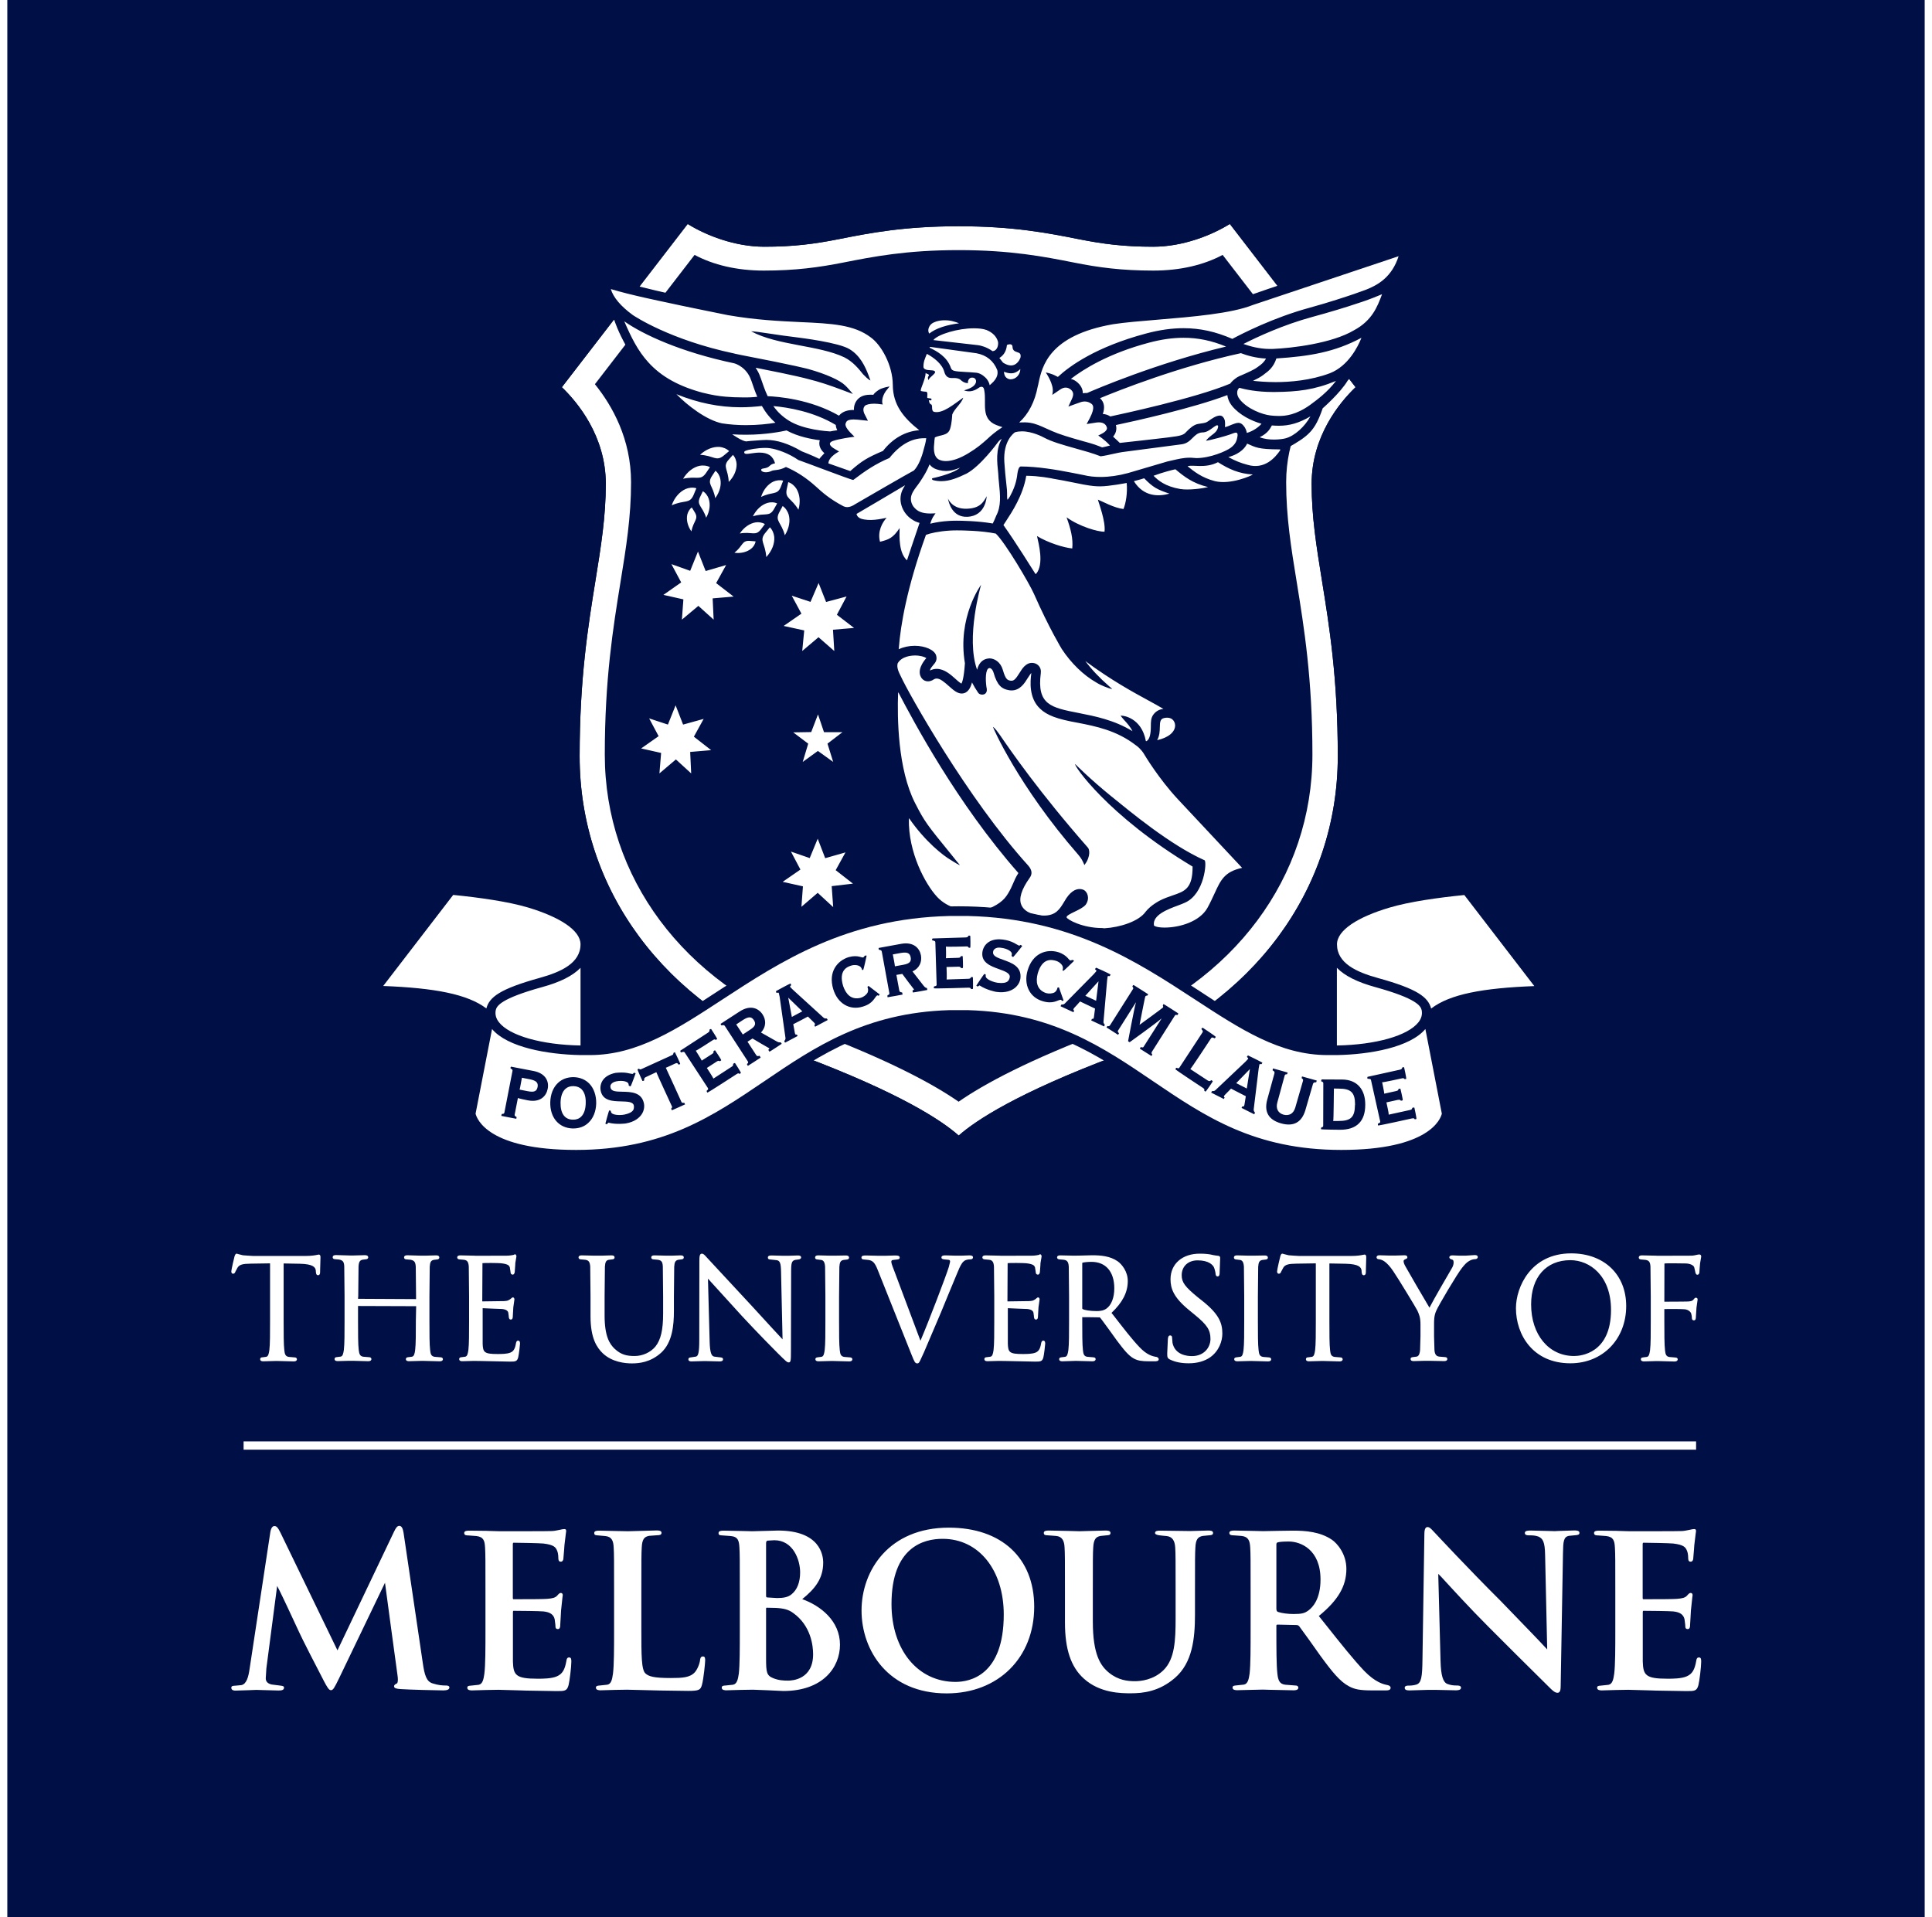
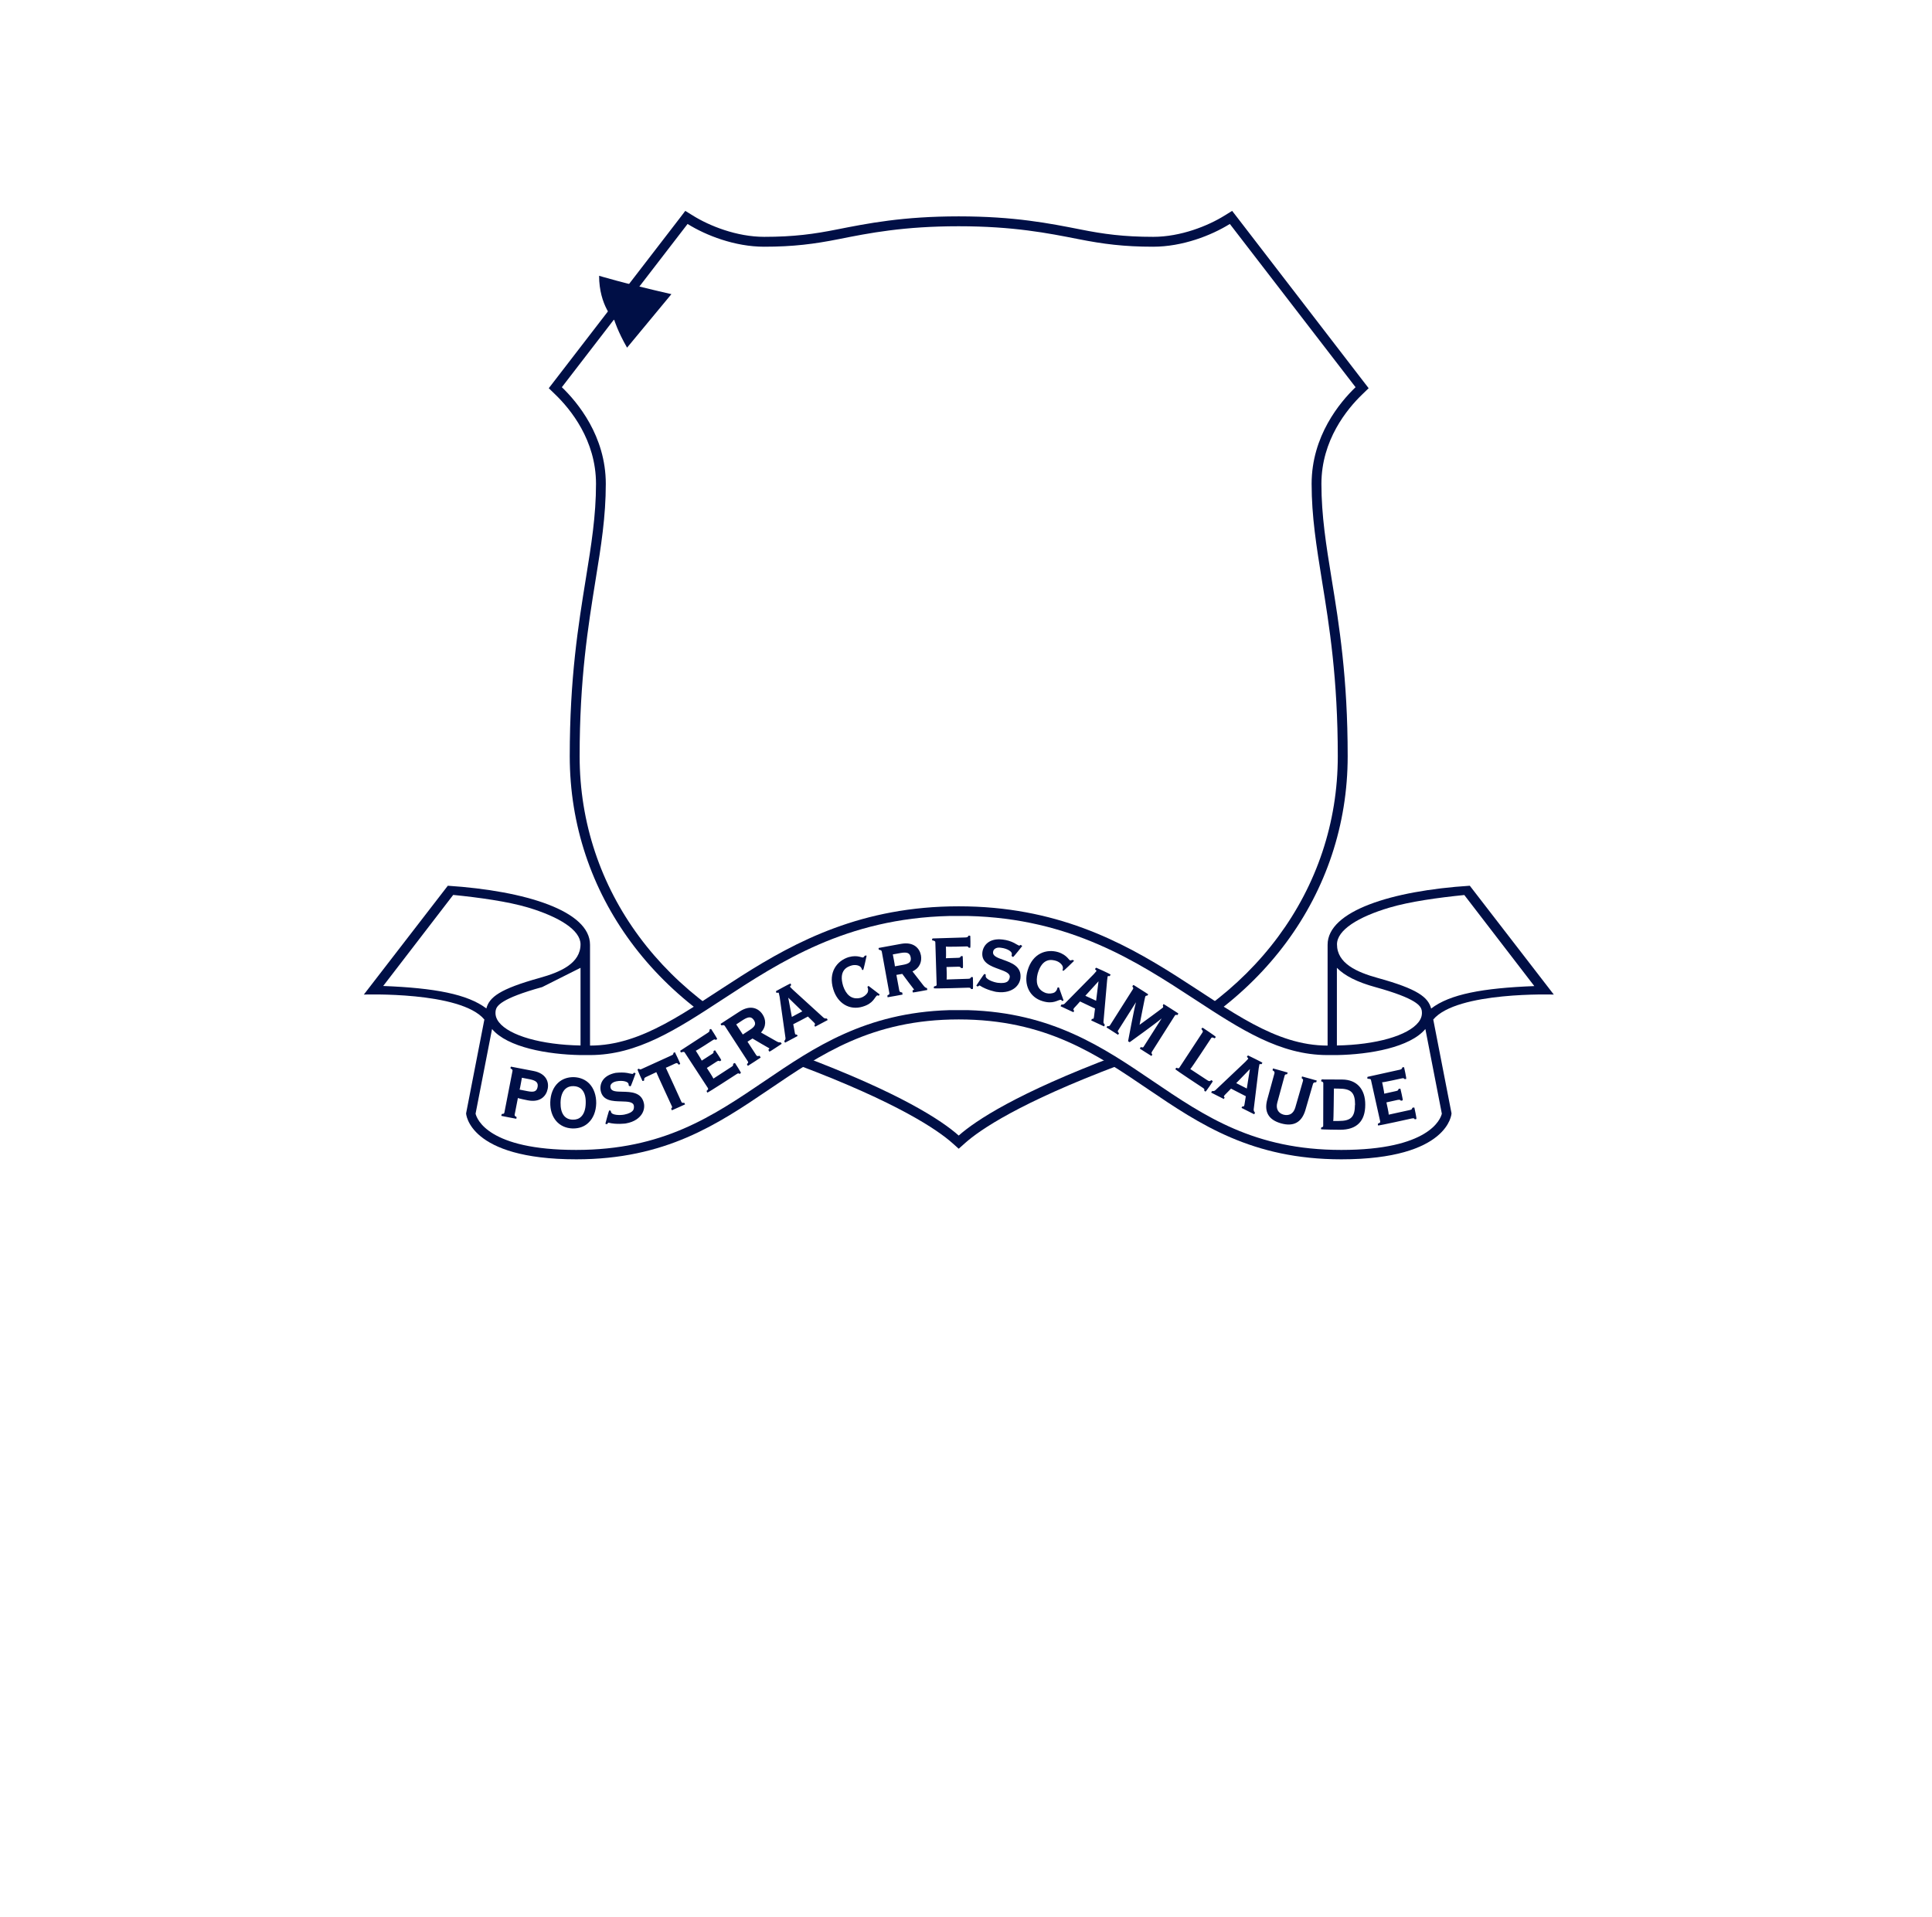
<svg xmlns="http://www.w3.org/2000/svg" width="132" height="131" version="1.1" id="Layer_1" x="0px" y="0px" viewBox="0 0 1920 1920" style="enable-background:new 0 0 1920 1920;" xml:space="preserve">
  <style type="text/css">
   .st0{fill:#000F46;}
   .st1{fill:#FFFFFF;}
</style>
  <g id="Background">
-     <rect class="st0" width="1920" height="1920" />
-   </g>
+     </g>
  <g id="Shield">
    <path class="st1" d="M1350.1,387.8l-125.9-163.5c-18.4,11.5-47.4,22.8-76.6,22.8c-29.2,0-50.2-2.7-74.8-7.6     c-30.5-6.1-65.1-12.9-120-12.9c-54.9,0-89.5,6.9-120,12.9c-24.7,4.9-45.6,7.6-74.8,7.6c-29.2,0-58.2-11.3-76.6-22.8L555.3,387.8     c15.6,15,44,48.8,44,96.8c0,32.7-4.8,62.3-10.3,96.6c-7.5,46.1-15.9,98.4-15.9,176.2c0,133.4,85.1,248.4,222,300     c99.1,37.3,140.5,64.8,157.6,79.9c17.1-15.2,58.5-42.6,157.6-79.9c137-51.6,222-166.5,222-300c0-77.8-8.5-130.1-15.9-176.2     c-5.6-34.3-10.3-63.9-10.3-96.6C1306.1,436.6,1334.5,402.7,1350.1,387.8z" />
    <path class="st0" d="M1224.2,224.3l125.9,163.5c-15.6,15-44,48.8-44,96.8c0,32.7,4.8,62.3,10.3,96.6c7.5,46.1,15.9,98.4,15.9,176.2     c0,133.4-85.1,248.4-222,300c-99.1,37.3-140.5,64.8-157.6,79.9c-17.1-15.2-58.5-42.6-157.6-79.9c-137-51.6-222-166.5-222-300     c0-77.8,8.5-130.1,15.9-176.2c5.6-34.3,10.3-63.9,10.3-96.6c0-47.9-28.4-81.8-44-96.8l125.9-163.5c18.4,11.5,47.4,22.8,76.6,22.8     c29.2,0,50.2-2.7,74.8-7.6c30.5-6.1,65.1-12.9,120-12.9c54.9,0,89.5,6.9,120,12.9c24.7,4.9,45.6,7.6,74.8,7.6     C1176.8,247.1,1205.7,235.8,1224.2,224.3 M1226.5,211.2l-7.6,4.7c-16.5,10.3-43.9,21.3-71.4,21.3c-29.7,0-49.9-2.8-72.9-7.4     c-31-6.1-66-13.1-121.9-13.1s-91,7-121.9,13.1c-23,4.6-43.2,7.4-72.9,7.4c-27.5,0-54.9-11-71.4-21.3l-7.6-4.7l-5.4,7.1L547.6,381.8     l-5.4,7l6.3,6.1c15.3,14.7,41,45.9,41,89.7c0,31.9-4.7,61.1-10.2,95c-7.5,46.5-16.1,99.2-16.1,177.8     c0,137.6,87.5,256.1,228.4,309.2c100.6,37.9,140,65.2,154.6,78.1l6.5,5.8l6.5-5.8c14.5-12.9,53.9-40.2,154.6-78.1     c140.9-53.1,228.4-171.5,228.4-309.2c0-78.6-8.5-131.3-16.1-177.8c-5.5-33.9-10.2-63.2-10.2-95c0-43.8,25.7-75,41-89.7l6.3-6.1     l-5.4-7L1232,218.3L1226.5,211.2L1226.5,211.2z" />
-     <path class="st0" d="M1280.6,483c0-43.2,18.7-76.5,36.2-98.2l-99.8-129.5c-18.8,10-42.2,15.7-69.4,15.7c-31.7,0-55-3.1-79.8-8.1     c-29.4-5.8-62.8-12.4-115.2-12.4c-52.4,0-85.8,6.6-115.2,12.4c-24.8,4.9-48.1,8.1-79.8,8.1c-27.2,0-50.6-5.7-69.4-15.7l-99.8,129.5     c17.5,21.7,36.2,55,36.2,98.2c0,34.7-4.9,65.3-10.7,100.7c-7.3,45.2-15.6,96.4-15.6,172.1c0,122.5,78.7,228.3,205.5,276.1     c78.7,29.6,123.5,53.9,148.8,71.5c25.3-17.6,70.1-41.9,148.8-71.5c126.8-47.7,205.5-153.5,205.5-276.1c0-75.8-8.3-127-15.6-172.1     C1285.5,548.3,1280.6,517.7,1280.6,483z" />
    <path class="st0" d="M665,294.6c-49.5-11.3-72.4-18.4-72.4-18.4c0,29.8,15.3,44.6,15.3,44.6s3.3,11,12.7,27.4" />
-     <path class="st0" d="M1281.2,449c22.3-12.5,28.2-17.6,36-40.1c0,0,17.6-15.3,25-27.7c20.2-21.4,26.4-47.7,26.6-47.9     c15.7-18.6,20.8-44.3,20.8-44.3c15.8-24.8,17.8-46.9,17.8-46.9s-36.5,12.2-114.3,37c-11.3,3.6-53,18-53,18" />
  </g>
-   <path id="Nike" class="st1" d="M691.6,552.4l7.7,19.5l20.5-6l-10,18.1l17.5,13.5l-21,1.8l1,21.3l-15.3-13.8l-16.5,13.8l1.5-20.3    l-20-4.5l17.8-12.5l-9.8-18.3l18.8,6.7L691.6,552.4z M804.3,602.8l-18.8-6.2l9.7,18l-17.8,12.3l20.6,4.5l-2,20.6l16.3-13.8    l15.8,13.8l-1.3-21.3l21.1-1.8l-17.2-13.2l9.7-18.3l-20.5,5.5l-7.5-19L804.3,602.8z M661.5,725.7l-18.8-6.2l9.5,17.8l-17.5,12.3    l20,4.5l-1.7,20.5l16.5-14l15.3,14l-1-21.5c0,0,21-1.8,21-1.8l-17.3-13.5l9.8-17.8l-20.6,5.7l-7.5-19.3L661.5,725.7z M805,733.2    l-18,0.3l15,11.3l-5.5,18.3l15.2-11l15.3,11l-5.7-18.3l15-11.5h-18.5l-6-17.8L805,733.2z M803.5,859.4l-18.8-6.5l9.5,18l-17.8,12.3    l20.3,4.5l-1.5,20.5l16.3-14l15.5,14.3l-1.5-21l21.3-2.5l-17.3-13.5l9.8-17.8l-20.3,5.8l-7.5-19.5L803.5,859.4z M986.7,908.3    c11.4-5.7,14.4-11.2,18.1-18.3l0.3-0.6c0.8-1.6,1.5-3.2,2.2-4.9c1.2-2.9,2.6-6.1,5.1-10c0-0.1,0-0.2,0-0.2    c-61.6-70-105-152-120-180.6c-0.1-0.2-0.4-0.1-0.4,0.1c-0.9,24.8-0.4,76.4,17,110.5c9.8,19.1,11.4,21,37.6,53.2l4.1,5.1l2.9,3.5    c0.1,0.2,0,0.4-0.2,0.3c-3.3-1.6-8.5-5-8.5-5c-7.7-4.4-25.8-18.6-41.7-41.6c-0.1-0.2-0.4-0.1-0.4,0.1c-0.8,33.9,16.6,65.8,28.2,78.3    c11.2,12.1,27.2,13.9,35.8,13.9C974.5,912.1,981.9,910.6,986.7,908.3z M1098.8,929.7c15.4-0.9,34.4-6.9,41.2-16.7    c2.1-2.6,5.5-6.2,13.4-10.7c4.8-2.5,9.4-4.1,13.5-5.5c12.1-4.1,20.1-6.8,20-28.9c-85.2-51-119.8-102.3-117.5-102.6    c0,0,14.8,15,36.3,32.4c18.8,15.2,58.5,48.4,93.2,63.9c2.4,1.2,0.1,33.6-19.5,42.4c-1.7,0.8-4.2,1.8-7.2,2.9    c-10.2,3.8-25.6,9.5-24,19.9c0.5,0.9,3.8,2.2,10.7,2.2c0,0,0,0,0,0c15.3,0,35.2-6.1,42.8-19.6c3-5.4,5.2-10.3,7.2-14.6    c6.2-13.5,10-21.8,27.6-25.6c-7.4-7.9-46.3-49.4-64.3-68.7c-19-20.4-32.8-43.4-34.3-45.9c0-0.1-3.1-5-7.7-8.1    c-19.3-15-40.2-19.1-58.7-22.7c-20.3-3.6-30.4-7.4-37.3-14c-11.6-10.8-9.7-28.1-8.9-34.6c0-0.4,0.1-0.8,0.1-1.2    c-1.1,1.2-2.9,4.1-3.7,5.3c-3,4.9-7.6,12.2-16.1,12.2c-0.9,0-1.9-0.1-2.9-0.3c-6.7-1.2-11.4-4.5-15.1-17.5c-1-3.4-2.9-4.5-3.7-4.6    c-1.1,0-1.6,0.4-1.9,0.7c-3,3.2-2.3,14.9-1.2,20.1c0.3,2.3-0.4,3.6-1,4.3c-0.8,1-2.1,1.5-3.6,1.5c-1.8,0-3.4-0.8-4.1-2    c-2.2-3.2-4.3-6.7-6.1-10.2c-1.4,5.3-4.1,11-10.3,11.1c-4.5,0-8.5-3.6-12.8-7.4c-4.8-4.3-8.8-7.6-12.2-7.6c-1.1,0-2.1,0.3-3.2,1    c-1.8,1.2-3.7,1.8-5.6,1.8c-2.4,0-4.5-1-6.1-2.9c-5.8-7.5,1.6-17.2,4.5-20.4c-1.9-1.3-6.1-2.6-11.3-2.6c-3.9,0-13.3,0.8-17.4,7.8    c-1.3,4.3,1.2,9.2,3.2,13.2c7.5,16.5,66.7,122.3,127.5,189.4c3.9,4.5,4.3,8.5,1.4,12.4c-8.2,11.5-11,20.6-8.3,27    c3.4,8.1,14.3,9.9,14.4,9.9c3,0.6,5.8,0.8,8.2,0.8c12,0,15.9-6.5,20.4-14c5.8-10.4,11.5-12.6,15.3-12.6c2.1,0,3.6,0.6,4.2,0.9    l0.2,0.1c1.4,0.7,3.2,2.8,3.8,5.5c0.5,2.1,0.6,5.5-2.1,9.3l-0.1,0.1c-2.5,2.8-7,4.9-10.9,6.8c-3.9,1.9-8.3,4-8.1,5.6    c0.6,2.2,15.7,10.8,36,10.8C1097.5,929.7,1098.1,929.7,1098.8,929.7z M994,736.2c10.7,15.6,39.3,57.2,88.3,113c0,0,3.4,4.6-1.5,13.9    l-2.2,3.3l-1.6-3.5c0,0-1.5-3.4-4.7-7c-59.9-68.7-85.6-127.7-85.3-127.9C987,728.1,988.3,728,994,736.2z M1141.3,741.9    c2.5-1.8,3.8-6.6,3.8-14.5c0-4.3,0-8.4,2.6-11.8c2.5-3.3,5.9-5.2,10-5.6c-4.4-2.6-9.6-5.5-15.5-8.7c-14.7-8-36.4-19.8-62.7-39.2    c6.3,8.5,14.4,17,23.6,25l3.3,2.9c-0.2,0.3-3.8-0.9-3.8-0.9c-0.3-0.1-7.3-2.5-11.7-5.3c-0.1-0.1-0.3-0.2-0.5-0.3    c-12.8-7.3-25-19.1-34.5-33.5c-0.1-0.2-12.6-20.6-27.8-55.1c-4.5-10.3-28.9-51.7-38.3-60.5c-14.7-3-33.5-3.2-38.9-3.2    c-2.9,0-5.4,0.1-7,0.2c-11.2,0.7-19.6,2.6-24,4.3c-19.2,53.2-25.4,90.6-27.1,112.7l-0.2,1.8c4.9-2.2,10.4-3.4,16-3.4    c10.3,0,19.5,4,21.4,9.4c1.5,4.9-0.7,7.5-2.9,10c-1.3,1.6-2.7,3.1-3.3,5.4c2.2-1.1,4.5-1.7,6.9-1.7c7.5,0,13.9,5.7,18.6,9.9l0.1,0.1    c3.7,3.4,5.3,4.4,6,4.8c0.7-1.1,2.5-5.4,3.5-20.3c0-0.1,0-0.2,0-0.2c-7.8-46,16.2-78.5,16.2-78.5s-15.6,52.8-4,85.1    c2-8,6.7-10.6,10.6-11.2c0.6-0.1,1.2-0.2,1.8-0.2c5,0,11.1,3.6,13.4,11.6c2.8,9.8,4.7,10.1,7.5,10.7c0.4,0.1,0.8,0.1,1.1,0.1    c2.8,0,4.6-2.3,8-7.7c2.8-4.5,6.3-10.2,12.6-10.2c0.7,0,1.5,0.1,2.3,0.3c3.1,0.7,7.3,3.9,6.5,9.9c-4.1,31.8,10.1,34.6,38.4,40.1    c15.6,3.1,34.9,6.8,53.4,18.1c-2.1-4.3-5.6-8.2-8.1-10.9c-1.1-1.2-1.9-2.1-2.5-2.9l-1.3-1.8l2.2,0.2c0.2,0,18.8,1.8,23.1,25.3    c0,0,0,0,0.1,0C1140.4,742.5,1140.8,742.3,1141.3,741.9z M1161.3,718.8c-1,0-2,0.1-3.1,0.4c-3.7,0.9-4,3.8-4.1,9.1    c-0.1,3.9-0.2,8.6-2.7,13c11.1-2.4,18.1-8.1,18-14.9c-0.1-2.5-1.2-4.7-3-6.1C1165.1,719.3,1163.3,718.8,1161.3,718.8z M1029.4,574.6    c0.2,0.3,0.6,0.3,0.9,0c8-9.6,2.5-30,0.8-37.7c11.3,6.8,26.8,11.6,35.3,12.4c1-9.7-1.5-19.6-5.7-31.2c12.7,9.2,31.6,14.7,38,14.4    c1.4-10.2-6.1-29.4-6.6-32.1c4.8,1.9,16.1,8.3,25.6,9.4c2.5-6.2,4.1-16.3,3.2-26.1c0,0-17.6,3.4-26.4,3.4c-2.4,0-4.6-0.1-6.5-0.3    c-4.9-0.4-13.9-2.1-22.8-4c-5.1-1.1-10.3-2-14.8-2.8c-1.8-0.3-3.6-0.6-5.2-1c-5-0.9-9.2-1.5-15.7-2.1c-2.4-0.2-7-0.4-9.1-0.4    c-0.1,0-0.1,0-0.1,0.1c-3.1,19.3-14.4,36.4-20.5,45.7c-0.9,1.4-1.7,2.6-2.3,3.5c0,0,0,0.1,0,0.1    C1009.4,542.6,1026.4,569.9,1029.4,574.6z M818.2,453.9c-4.4-3.9-6-8.5-4.6-13c-8.1-1-22.1-3.6-33.3-9.8c-4.9,1.1-20.7,4.3-40.5,4.3    c-4.4,0-9-0.1-13.9-0.4c0.4,0.3,0.8,0.5,1.2,0.8c4.2,2.7,8.4,5.5,12.6,6.3c1.7-0.3,5.7-0.6,15.8-1.3c1.5-0.1,3.1-0.2,4.6-0.2    c10.6,0,22.2,3.7,35.4,11.4c1.1,0.4,11.9,4.7,17.6,7.6C814,458.4,815.8,456.4,818.2,453.9z M1280,439c9-2.4,19.2-11.6,24.9-22    c-11.4,6.7-20.8,9.4-31.7,9.4c0,0,0,0,0,0c-2.1,0-4.4-0.1-6.9-0.3c-1.6,2.6-3.4,7.5-12.2,11.8C1263,441.5,1275.5,440.2,1280,439z     M1135.7,441.2c4.6-0.5,8.7-1,12.3-1.4c23.4-2.7,27-3.1,30.6-5.4c0.5-0.3,1.3-1.1,2.2-2.1c2.9-2.9,7.2-7.2,12.1-7.8    c0.7-0.1,1.4-0.2,2-0.3c0.6-0.1,1.3-0.2,1.9-0.3c2.1-0.3,3.9-0.7,5.5-1.9c4.1-2.9,7.9-5.6,11.7-5.8c0.1,0,0.2,0,0.2,0    c3,0,4.3,2.9,4.6,3.9c0.8,1.5,0.7,5.1,0.5,7.7c1-0.2,2.3-0.6,3.5-1.1c0.3-0.1,0.7-0.3,1.2-0.5c1.5-0.6,3.6-1.5,5.5-2.1    c1.3-0.4,2.3-0.6,3.3-0.6c2.2,0,3.5,1.1,4.8,2.5c2.1,2.2,3.3,5.3,3.6,7.6c6.4-1.8,12.2-6.1,14.7-9.2c-9.6-2.7-22-8.6-29.5-17.9    c-3.2-4-4.4-7.9-4.7-10.8c-34.2,13-92.6,26-111.6,30c0.6,2.2,0.6,4.4,0,6.5c-0.5,1.8-1.4,3.5-2.8,5.1c2.1,1.8,6.7,6.3,6.7,6.3    S1132.9,441.5,1135.7,441.2z M831.1,430.9c-0.8-1.5-1.4-3.5-1.5-5.3c-22.4-13.5-48-17.6-62.5-18.9c4.2,6,9.3,10.7,15.7,14.7    c14.7,9.1,38,10.5,41.2,10.7C825.3,431.8,828.1,431.3,831.1,430.9z M769.2,423.4c-5.5-4.7-9.8-10.1-13.6-16.8    c-7.1,0.8-14.1,1.3-21,1.3c-21.7,0-42.9-4.3-64.6-13.1c10.8,11,29.6,25.8,45.6,29.2c7.7,1.2,15.8,1.8,24.1,1.8    C751.7,425.8,762.1,424.6,769.2,423.4z M1224.6,384.2L1224.6,384.2c0.3-0.5,2-2.7,4.8-4.8c1.5-1.2,3.1-2.2,4.8-2.9l1.5-0.6    c6.1-2.7,12.5-5.4,16.2-8.2l1.1-0.8c2.8-2,5.4-4,7.4-7.8c-10.3-0.5-19.2-3.1-25.1-5.4c-62.5,13.6-122.1,37.2-141.1,45.1    c4.2,3.9,5.1,9.1,2.8,15.8c2.8,0.2,5.3,1,7.5,2.5C1114.6,414.9,1189.4,399,1224.6,384.2z M1304.5,405.6c7.5-5.5,17.5-12.9,26-24.1    c-21.6,9-38.5,10.9-61.4,11.1c-0.6,0-1.1,0-1.6,0c-16.4,0-28.1-2.6-33.8-4.2c-0.6,0.6-1,1.1-1.2,1.3c-0.3,0.5-2.8,4.9,1.8,10.5    c7.7,9.5,22.5,15,30.6,15.9c2.5,0.3,5.2,0.5,8.1,0.5C1279.8,416.7,1290.5,415.6,1304.5,405.6z M751,397.4c-2.3-5.3-4.1-10.7-5.9-16    l-0.3-0.7c-4.4-12.9-15.6-16.5-16.8-16.8c-53.3-11.2-91.2-28.7-110.2-42.1c6.7,15.5,13.4,29.4,24.2,41.2c13,14.3,30.5,24,54.9,30.5    l0.2,0c7.5,1.9,14.9,3.2,22,3.8c5.5,0.5,11,0.7,16.3,0.7C742.2,398.2,747.5,397.8,751,397.4z M1080.5,393.6c0.3,0,0.5,0,0.8,0    c7.9-3.5,69.5-29.9,139.1-46.5c-14.5-6-28.1-8.8-42.5-8.8c-10.9,0-22.4,1.6-35,5c-40.3,10.7-65.6,26.7-77.9,36.2    c2.1,0.5,3.9,1.4,5.6,2.7c4.2,3.2,6.4,7.3,6.4,11.7C1078.2,393.7,1079.4,393.6,1080.5,393.6z M1270.1,382.7c14,0,34.9-1.6,54.3-8.9    c18.4-7.2,28.1-26.6,31.6-35.5c-26.9,14.4-51.8,18.5-85.2,20.7c-2.9,9-8.1,12.8-12.2,15.8l-1,0.8c-2.8,2.1-6.6,4.1-10.2,5.8    C1252.1,381.9,1260,382.7,1270.1,382.7C1270.1,382.7,1270.1,382.7,1270.1,382.7z M844.1,471.8c12-10.6,17.4-13.6,32.8-20.2    c9.5-12.4,22.6-19.8,36.3-20.7c-15.9-12.6-26.4-25.5-26.5-45.4c-0.1-19.8-11.6-40.1-22.1-47.6c-16.8-12.8-39.2-13.9-70.3-15.3    c-21-1-44.8-2.1-72.9-7c-0.4-0.1-48.7-9.8-62.2-12.9c-0.4-0.1-35.8-7.3-54.9-13.2c2.6,8.5,10,17.2,22,26c1.5,1,37,24.9,101.8,38.6    l0,0l0.7,0.2c0,0,4.6,1,6.2,1.3c55.1,10.6,66.7,13.9,67.8,14.2c17,4.8,30.9,11,36.1,16.1c2.4,2.2,5.2,5.6,5.4,5.8l2.4,2.9l-10.6-4    c-12.5-4.7-22.4-8.1-35.8-11.4c-0.4-0.1-9.7-2.8-51-10.9c2,2.9,3.7,6.1,4.8,9.5l0.3,0.7c2.1,6.1,4.2,12.4,7,18.3    c10.3,0.4,42.8,3,71.4,19.5c3.8-4.7,9.8-5.7,14.3-5.7c0.2,0,0.5,0,0.7,0c-0.2-3.9,1-7.5,3.5-10.4c3.8-4.4,9.5-4.9,13.4-4.9    c0.9,0,1.8,0,2.5,0.1c1.1-1.9,3.9-3.9,5.6-5c2.5-1.6,7.6-2.8,7.9-2.8l2.8-0.6l-3.7,4.6c-4.8,6.8-3.6,12-3.6,12.1l0.4,1.4l-4.9-0.6    c-1.1-0.1-2.2-0.2-3.5-0.2c-4.6,0-8.4,0.9-9.6,2.3c-2.7,3.1-0.5,7.4-0.5,7.5l3.7,7.3l-1.8-0.2c-1.3-0.1-2.7-0.3-4-0.4    c-2.9-0.3-5.9-0.7-8.5-0.7c-4,0-6.4,0.8-7.4,2.5l-0.1,0.3c-1,1.8-2.3,4.3,6.8,13l1.5,1.5l-2.1,0.3c-0.1,0-13.2,1.7-19.6,4    c-1.7,0.6-2.7,1.5-2.9,2.5c-0.1,0.6,0,2.6,4.5,5.2l4.7,2.8c0,0-10.5,5.1-10.7,11.9L844.1,471.8z M745,331.9c-0.1,0,0-0.1,0-0.1    c5.2,0,29.5,4.3,43.5,5.8c7.2,0.9,43.9,5.5,54.7,12c10.7,6.3,15.9,17.5,19.3,26.5l1.8,4.9c0,0-1.5,0-7.4-6.2    c-4-5-9.9-12.5-18.7-16.9C812.8,345.7,771.3,346.1,745,331.9z M1264.3,349.5c0.8,0,1.6,0,2.4,0c20.1-0.8,60-5.7,81.8-18.7    c18.1-9.7,23.5-23.6,28.1-36.1c-0.2,0.1-0.8,0.3-0.8,0.3c-4.8,2-10.3,4.3-19.1,7.3l-4.3,1.4c-11.4,3.9-28.6,9.1-45.9,13.8    c-29,7.9-54.8,19.9-68.7,27C1243.7,346.6,1253.4,349.5,1264.3,349.5L1264.3,349.5z M985.2,384.5c7-6.1,6.8-10.9,6.1-13.9    c-3.7-9.2-10.7-14.9-20.8-16.8l-46.5-6.4c-0.1,0.1-0.4,0.6-0.5,0.8c0.4,0.2,0.9,0.5,1.4,0.7c5.2,2.6,16,8,19.9,19.4    c1.2,3.4,3.3,3.6,15.5,4.3l3.7,0.2c2.9,0.2,4.2,0.3,6.4,0.5c5.2,0.6,9.1,4.9,9.9,5.7c0.7,0.8,2.9,3.6,3.4,6.8L985.2,384.5z     M1101.9,446.8c0.8-0.2,1.6-0.4,2.3-0.6c-5.3-5.9-11.8-10-11.8-10l3.6-1.8c2.9-1.5,4.7-3.2,5.1-4.9c0.2-0.8,0-1.5-0.5-2.6    c-1.3-2.6-3.9-3.9-7.6-3.9c-1.5,0-2.9,0.2-3.8,0.4l-8.4,1.3l3.3-6.2c5.7-11.2,2.6-13.3,1.2-14.3c-2-1.4-4.1-2.1-6.4-2.1    c-2.5,0-4.6,0.8-6.4,1.5c-0.5,0.2-1,0.4-1.4,0.5l-8.6,3.1c0,0,3.1-6.7,3.3-7.1c2-4.3,2.4-7.3-1.2-10.2c-1.5-1.1-3.1-1.7-4.8-1.7    c-1.7,0-3.5,0.6-5.3,1.8l-8.1,5.5l0.4-2.3c1.4-8.4-6.9-20.1-6.9-20.1s4.7,0.4,11.1,3.9c0.4,0.2,0.7,0.4,1,0.5    c11.5-10.7,38-30.1,88.4-43.5c13.5-3.6,25.8-5.3,37.5-5.3c16.5,0,32,3.4,48.8,10.7c9.5-5.1,41-21.3,77.4-31.2    c19-5.2,37.5-11.4,44.6-13.8l12.2-4.4c11.6-4.6,25.6-12.5,32.3-33.4l-145.8,48.8c-21.8,8.7-61,11.9-95.7,14.8    c-16.8,1.4-32.6,2.7-44.3,4.5c-64.5,11.2-71.2,42.3-74.8,59.1c-0.2,1.1-0.4,2.1-0.7,3c-2.9,15.5-9.2,27.7-18.6,36.3    c2.2-0.1,4.8-0.1,6-0.1c0,0,0,0,0,0c6.8,0.2,11.6,2,16.7,4.2c1.8,0.8,3.7,1.6,5.6,2.5c1.5,0.7,3.1,1.4,4.7,2.1    c7.2,3.2,16.9,6.1,32.1,10.4l1.2,0.3c3.8,1.1,6.8,1.9,9.4,2.8c2.4,0.8,6.3,2.4,7.3,2.8C1098.2,447.7,1100.1,447.3,1101.9,446.8z     M988.6,351.2c3.6-1.9,3.9-7.3,3.4-9.1c-1.5-5.2-5.4-9.1-11.5-11.6c-3.3-1.2-7.6-1.7-12.7-1.7c-15.8,0-36,6-40.5,11.8l44.8,5.1    c2.3,0.3,8.3,1.6,14.5,6C987.4,351.6,988,351.4,988.6,351.2z M722.8,451.8c-2.5-2.5-6.4-3.9-9.5-4.2c-6.4-0.4-13.5,2.2-19.6,7.9    c13.8,0.8,15.9,6.9,23.3,1.1L722.8,451.8 M726.6,455.6l-4.7,5.3c-5.6,6.8,0,8.9,0.5,21.8c5.5-5.5,8.1-12.2,7.9-18.1    C730.1,461.6,728.9,457.9,726.6,455.6 M709.1,471.5l-3.9,5.9c-4.5,7.6,1.4,8.8,3.7,21.5c4.6-6.3,6.3-13.2,5.1-19.1    C713.5,476.9,711.7,473.4,709.1,471.5 M696.5,492l-3,6.2c-3.4,7.9,2.4,8.4,6.3,20.3c3.7-6.6,4.4-13.6,2.5-19.1    C701.4,496.7,699.3,493.6,696.5,492 M703.6,467.9c-3-1.7-7.2-2-10.3-1.4c-6.2,1.3-12.4,5.9-16.6,13c13.5-3,17.2,2.2,22.7-5.4    L703.6,467.9 M690,489c-3.4-1.1-7.6-0.6-10.6,0.7c-6,2.6-11.3,8.4-14.1,16.4c12.9-5.7,17.7-1.2,21.7-9.9L690,489 M685.4,508.2    c-2.3,1.7-3.9,4.7-4.5,7.2c-1.1,5.1,0.2,11.2,4.1,16.8c2.3-11.1,7.4-12.1,3.6-18.8L685.4,508.2 M782,482.9l-1.6,7.4    c-1.7,9.3,4.7,8.3,11.8,20.2c2.3-8,1.3-15.6-2-21C788.5,486.8,785.4,483.9,782,482.9 M776.9,481.4c-3.1-0.9-7-0.3-9.7,0.9    c-5.4,2.5-10.1,8-12.4,15.4c11.6-5.6,16.1-1.6,19.6-9.7L776.9,481.4 M770.9,504.2c-3-1.4-6.9-1.4-9.7-0.5    c-5.7,1.7-11.1,6.4-14.6,13.4c12.3-3.8,16.2,0.8,20.8-6.7L770.9,504.2 M758.6,524.9c-2.7-1.7-6.5-2.2-9.3-1.7    c-5.7,0.9-11.6,4.8-15.8,11.1c12.4-2.1,15.5,2.9,20.9-3.8L758.6,524.9 M776.4,506.8l-3.6,6.7c-4.2,8.5,2.2,9.3,5.8,22.6    c4.4-7.1,5.6-14.6,3.8-20.8C781.5,512.3,779.3,508.7,776.4,506.8 M763.6,528.1l-4.9,6c-5.9,7.6,0.3,9.8,1.3,23.8    c5.8-6.2,8.5-13.6,8-20.1C767.7,534.6,766.2,530.6,763.6,528.1 M749.3,542.2l-6.2-0.5c-7.7-0.3-6.2,4.8-15,11.9    c6.7,0.9,12.8-0.8,16.8-4.1C747,547.9,748.9,545,749.3,542.2 M993,483.4c1.3,12.7,2.4,23.6-2.9,33.4l0,0.1c-0.9,2.3-2.5,5.9-3.3,7.4    c-15-2.6-31.5-2.8-36.2-2.8c-2.9,0-5.4,0.1-7.2,0.2c-7.1,0.4-13.7,1.4-19.2,2.8c0.7-2.3,1.9-5.8,4.1-8.7l1.2-1.7l-2.1,0.1    c-1,0.1-2,0.1-3,0.1c-8.3,0-13.2-2-17-6.9c-2.6-3.6-3.3-8.1-1.8-12c1.2-3.4,3.9-6.8,6.4-10.1c2.2-2.9,7-10.5,8.6-13.8    c1-2,2-4.1,2.9-6.4c2.1,2.8,5.2,4.7,9.5,5.7c2.5,0.6,4.7,0.9,6.9,0.9c4.2,0,8.6-1,14.1-3.3c-7.3,6.5-27.8,10.6-27.8,10.6    c-0.5,0.6-0.2,1.4,0.5,1.7c0.2,0.1,0.4,0.1,0.5,0.2c2.7,0.7,5.3,1,8.1,1c8.6,0,16.5-3.4,25.1-7.5c13.9-7.3,30.9-30.5,31.6-31.5    c1-1.4,2.4-2.6,3.8-3.4c-6.1,10.8-4.8,22.6-3.5,35C992.4,477.5,992.7,480.4,993,483.4z M980.7,497c-3.4,6.4-7,12-19.5,12.5    c-15.4,0.7-19.3-10.3-19.3-10.3c0.9,4.8,4.6,19,19.4,18.4C980.2,516.8,980.7,497,980.7,497z M1001.6,500.6l0.9-1.2    c1.1-1.4,2-3.1,2.1-3.4c5.6-10.3,6.5-18.4,6.9-21.9l0.1-0.5c0,0,0.8-6.4,3.3-6.4c16.1,0,35.5,3.2,50.7,6.2c4,0.8,8.2,1.6,12.2,2.4    c5.2,1.3,10.9,1.9,16.9,1.9c8.6,0,17.9-1.3,27.5-3.9l39.4-11.6c1.6-0.4,3.2-0.7,4.8-1.1c5.7-1.3,11.2-2.7,17.6-2.7    c1.8-0.1,5,0.4,6.7,0.4c13.8,0,29.9-6.9,34.6-10.5c4.9-3.8,5.8-7.1,6.5-11c0.3-1.8,0.2-2.9-0.3-3.5c-0.3-0.3-0.7-0.5-1.2-0.5    c-1.2,0-3.2,0.8-5.8,1.8c-3.6,1.4-20.6,6.1-24.2,6.3c0.7-1.2,3.2-3.6,5.6-5.4c3.2-2.4,6.2-4.7,6.6-9c0-0.8-0.6-1.1-1.1-1.1    c-0.3,0-0.8,0.3-1.1,0.4c-1.3,0.7-2.5,1.6-3.7,2.5c-2.9,2.1-5.9,4.3-9.9,4.3c0,0-0.2,0-0.3,0s-0.1,0-0.1,0c-4.3,0.4-6.8,2.9-9.4,5.5    c-2.8,2.8-5.7,5.7-11.1,6.4l-56.5,7.4c-4.3,0.5-8.5,1.4-12.5,2.3c-3.9,0.9-8,1.8-12,2.3h0c-7.9-3.1-16.9-5.6-25.6-8    c-12-3.4-23.3-6.5-31.4-10.9c-1.1-0.6-11.5-6.1-21.8-6.1c-2.4,0-4.7,0.3-6.7,0.9l-0.1,0l-0.1,0c-1.2,0.8-12.1,8.6-10.7,30    c0.6,8.7,1.2,14.9,1.8,19.9c0.3,2.9,0.6,5.3,0.8,7.7c0,0.5,0.3,5,0.2,8.5L1001.6,500.6z M919.4,438.9c-0.5,0-1,0-1.5,0    c-12.6,0-24.2,6.7-34.6,19.8l0,0c-13.5,5.7-23.9,12.6-36.2,22c-1.8-0.2-16.5-5.7-30.7-11c-8.6-3.2-17.5-6.6-24.3-9c0,0,0,0,0,0l0,0    c-9.6-6.7-21.3-10.8-28.5-11.8c-1.3-0.2-2.8-0.3-4.6-0.3c-7.6,0-17,1.6-19.9,3c-0.4,0.1-1.1,0.5-1.2,1.3c0,0.4,0.1,0.8,0.4,1.1    c0.4,0.4,1,0.6,2.1,0.6c1.1,0,2.6-0.2,4.4-0.5c2.4-0.3,5.4-0.8,8.4-0.8c8.6,0,13.5,3.4,15.6,10.7c-3.1,0.6-4.2,1.5-5.3,2.5    c-1.2,1.1-2.3,2.1-6.3,2.7l-1,0.2l-0.1,0c-0.7,0.2-1.2,0.6-1.2,1.1c-0.1,0.7,0.5,1.3,0.7,1.4c0.9,0.7,2.3,1.1,4,1.1    c1.7,0,3.6-0.4,5.1-1.1c1.6-0.8,3.5-1,5.5-1.2c2.8-0.3,6-1.1,9.5-3c10.4,4.4,20.4,10.9,29.9,19.5c6.4,5.8,13.7,12.5,27.8,19.9    c0.9,0.4,2.2,0.8,3.7,0.8c2.4,0,5.1-1,8.2-3.1c8.7-5.1,53.7-31.1,58.2-33.4l0.1,0l0.1-0.1c5.4-5.2,8.5-16.1,8.9-17.4    c0.2-0.7,0.4-1.6,0.7-2.5c1.1-3.9,2.6-9.2,2.8-12l0.1-0.5L919.4,438.9z M1014.4,369.6c-3.4,3.3-6.6,4.3-9,4.3    c-2.7,0-5.2-0.7-7.3-1.6c-0.1,1.1,0.2,2.5,0.6,3.5c1,2.6,3.6,4.1,6,4.1C1010.1,379.9,1014.4,375,1014.4,369.6z M997.1,363.2    c4.4,2.8,8.2,3.5,11.4,2.1c4.2-1.9,6-6.8,6.1-7.4c0.6-3.9-1.1-4.5-3.4-5.2c-2-0.7-4.4-1.5-4.6-5c0-1.3-0.4-2.1-1.1-2.5    c-1.2-0.8-3.4-0.2-4.5,0.3c-0.7,7.7-4.7,11.3-7.6,13L997.1,363.2z M953,323.8c0,0-5.3-2.4-11.1-2.9c-7.1-0.6-11.8,0.9-14.5,2.2    c-4.4,2.1-6.5,7.6-4.2,11C930,328.6,940.9,325.4,953,323.8z M996.5,427.8c-2.4-0.8-3.9-1.2-6.1-2.1c-15.9-6.3-9.8-21.8-12-34.1    c-0.3-2.5-1-5-4.2-4c-1.5,0.4-7.2,6.6-16.2,3.4c3.5-1.1,6.7-2.2,8.9-3.9c3-2.3,4-5.3,2.5-7.4c-0.9-1.5-3-1.8-4.7-1.3    c-1.5,0.5-3.2,2.9-2.7,5.3c0,0-3.6,0.4-7.4-3.2c-1.6-1.5-4.3-2-7.4-1.9c-4.4,0.3-7.2-0.8-8.8-5.7c-1.9-8.2-10.6-14.8-17.6-18.5    c-1.8,4.6-3.5,7.7-3.4,13.2c0.5,3.7,7.1,3,9.5,3.4c6.8,1.7-4.4,6.5-4.3,9.8c-0.7-1-1.2-3-0.2-3.9c1.7-2.4-1.9-2.2-2.8-3.4    c-0.2,6.5-5.3,15.6-4.9,17.9c0.1,0.6,5.8,1,5.8,1c1.5,1.4,0.5,4.1,0.7,6c0,0.1,0.2,0.2,0.3,0.2c0.4,0.2,2.4,0.4,3,0.4    c0.5,0.1,1,0.5,1,1c0,0.6-0.4,1-1,1c0,0-0.8,0-1.7-0.2c0.4,1.7,0.3,3.5,2.7,4.5c1.2,1.7-0.5,6.4,2.6,7.2c8.6,2,19.8-7.7,29.1-14.2    c-1.4,5.5-9.1,11.4-11,16.9c0,0-0.3,8.8-2.2,14.5c-2.3,6.9-9.7,5.6-15.2,8.4c0,0.4-0.1,0.9-0.2,1.5c-0.1,0.8-0.3,1.7-0.3,2.7l0,0.5    l0,0c0,0.2-0.1,0.5-0.1,0.9c-0.4,3.6-1.5,13.3,4.7,16.6c2,1,4.3,1.5,7,1.5c0,0,0,0,0,0c6.2,0,14-2.7,22.4-7.8    c9-5.4,13.7-9.6,18.8-14.1C984.8,436.4,989.2,432.5,996.5,427.8z M1128.1,481.9c9.9,15.9,25.1,15.5,35.6,12.5    c-12-4-16.3-6.1-25.3-15.4C1138.5,479,1132.8,480.8,1128.1,481.9z M913.5,523.7c-3.4-1-5.2-1.8-8.1-3.8c-9.2-6.2-14.7-19.5-8.1-31    c0.1-0.3,0.5-1,1.7-2.9c-5,3.1-48.6,28.7-48.6,28.7s0.2,3.2,4.5,4.8c8.9,2.8,19.6,0.3,25.6-0.9c-4.2,4.5-9.4,13.7-6.6,24    c8.8-2.2,13-3.7,19.6-13.7c-0.2,9.3-0.8,24.7,7.4,32.3C902.3,557.1,907.2,542,913.5,523.7z M1147.8,476.5    c4.5,4.5,11.3,10.6,26.9,13.3c8.3,1.3,22.1-0.5,27.7-2c-15.5-3.7-24.1-10.6-32.7-17.8C1167,470.5,1156.5,473.2,1147.8,476.5z     M1181.9,467c6.3,5.1,14.2,11.5,27.4,14.9c15.7,3.8,36.7-5.5,37.9-6.7c-13.8-0.7-24.2-5.5-34.9-12.3    C1199.3,469.6,1186.8,465,1181.9,467z M1222.7,457.8c7,3.8,12.6,6,19.1,7.7c17.2,5.2,27.9-7.3,32.8-14.5c0.2-0.3,0.2-0.9-0.3-0.9    c-22.3-0.1-24.1-2.1-32.8-5.8C1240.2,447.2,1235.7,454.3,1222.7,457.8z" />
  <g id="Script">
    <path class="st0" d="M952.7,1021c174.3,0,204.3,140.1,383.1,140.1c108.3,0,110.4-46,110.4-46l-18.3-94c23.7-28.3,120.7-25,120.7-25     l-84.1-109c-78.2,5-142.4,25.2-142.4,59.1l0,101c-105.4,0-175.8-139.5-369.3-139.5h0c-193.5,0-264,139.5-369.3,139.5l0-101     c0-33.8-64.3-54-142.4-59.1l-84.1,109c0,0,97.1-3.4,120.7,25l-18.3,94c0,0,2.1,46,110.4,46C748.4,1161.1,778.5,1021,952.7,1021     L952.7,1021z" />
-     <path class="st1" d="M1369.8,988.6c41.6,11.5,45.5,18.9,46.5,23.1c0.8,4.3-0.2,8.3-3.2,12.1c-10.6,13.5-42.6,22.6-81.7,23.3v-77.8     C1339.2,977.3,1351.9,983.7,1369.8,988.6z M1331.5,945.8c0,19.1,19.9,27.9,40.9,33.7c39.9,11,50.3,19.2,53.4,30.6     c18.7-14.4,51.6-20.5,103.3-22.5l-70.1-91.2c-26,2.6-54.7,6.6-74.9,12.6C1352.7,918.3,1331.5,931.5,1331.5,945.8z M1420,1030.6     c-15.4,18.4-55.6,25.5-88.5,26.1v0h-9.5c-47.6,0-87-25.8-132.6-55.6c-58.3-38.1-124.2-81.2-227.2-83.7h-19     c-103.1,2.5-168.9,45.6-227.2,83.7c-45.6,29.8-85,55.6-132.6,55.6h-9.5v0c-32.9-0.6-73.1-7.7-88.5-26.1l-16.5,84.8     c1.4,5.6,12.9,36.3,100.7,36.3c87,0,136.5-33.6,188.9-69.1c49.6-33.7,100.9-68.4,184.7-70.9h19c83.8,2.5,135.1,37.2,184.7,70.9     c52.4,35.5,101.9,69.1,188.9,69.1c87.8,0,99.4-30.8,100.7-36.3L1420,1030.6z M535.6,988.6c-41.6,11.5-45.5,18.9-46.5,23.1     c-0.8,4.3,0.2,8.3,3.2,12.1c10.6,13.5,42.6,22.6,81.7,23.3v-77.8C566.2,977.3,553.6,983.7,535.6,988.6z M521.4,908.9     c-20.2-6-48.9-10-74.9-12.6l-70.1,91.2c51.7,2,84.5,8.2,103.3,22.5c3-11.3,13.4-19.5,53.4-30.6c20.9-5.8,40.9-14.6,40.9-33.7     C573.9,931.5,552.7,918.3,521.4,908.9z" />
+     <path class="st1" d="M1369.8,988.6c41.6,11.5,45.5,18.9,46.5,23.1c0.8,4.3-0.2,8.3-3.2,12.1c-10.6,13.5-42.6,22.6-81.7,23.3v-77.8     C1339.2,977.3,1351.9,983.7,1369.8,988.6z M1331.5,945.8c0,19.1,19.9,27.9,40.9,33.7c39.9,11,50.3,19.2,53.4,30.6     c18.7-14.4,51.6-20.5,103.3-22.5l-70.1-91.2c-26,2.6-54.7,6.6-74.9,12.6C1352.7,918.3,1331.5,931.5,1331.5,945.8z M1420,1030.6     c-15.4,18.4-55.6,25.5-88.5,26.1v0h-9.5c-47.6,0-87-25.8-132.6-55.6c-58.3-38.1-124.2-81.2-227.2-83.7h-19     c-103.1,2.5-168.9,45.6-227.2,83.7c-45.6,29.8-85,55.6-132.6,55.6h-9.5v0c-32.9-0.6-73.1-7.7-88.5-26.1l-16.5,84.8     c1.4,5.6,12.9,36.3,100.7,36.3c87,0,136.5-33.6,188.9-69.1c49.6-33.7,100.9-68.4,184.7-70.9h19c83.8,2.5,135.1,37.2,184.7,70.9     c52.4,35.5,101.9,69.1,188.9,69.1c87.8,0,99.4-30.8,100.7-36.3L1420,1030.6z M535.6,988.6c-41.6,11.5-45.5,18.9-46.5,23.1     c-0.8,4.3,0.2,8.3,3.2,12.1c10.6,13.5,42.6,22.6,81.7,23.3v-77.8z M521.4,908.9     c-20.2-6-48.9-10-74.9-12.6l-70.1,91.2c51.7,2,84.5,8.2,103.3,22.5c3-11.3,13.4-19.5,53.4-30.6c20.9-5.8,40.9-14.6,40.9-33.7     C573.9,931.5,552.7,918.3,521.4,908.9z" />
    <path class="st0" d="M1409,1109.4c0,0,2.4,10.7,2,11.3c0,0-1.3,0.5-1.8,0.2c-0.4-0.9-0.7-1.1-2.9-0.7c0,0-33.1,7.4-33.7,7     c0,0-0.4-1.3,0-1.9c2.3-0.8,2.3-1.3,2.1-2.4l-9.1-40.9c-0.2-1.1-0.4-1.5-3.6-1.6c0,0-0.3-1.3,0.1-1.9l32.1-7.1     c2.1-0.5,2.3-0.9,2.7-2.3c0,0,1.2-0.5,1.8-0.1c0,0,2.5,11,2.1,11.6c0,0-1.3,0.3-1.9,0c-0.4-0.7-0.7-1-2.8-0.5     c0,0-19.3,4.3-19.4,3.8c0,0.1,2.1,9.8,2.1,11.3c0,0.1,0,0.2-0.1,0.2c0.1,0,11.7-2.6,11.7-2.6c2.2-0.5,2.3-0.7,2.7-2.1     c0,0,1.4-0.5,1.9-0.3c0,0,2.7,11,2.3,11.6c0,0-1.4,0.5-1.9,0.4c-0.3-0.7-0.9-1.2-3.1-0.8c0,0-10.3,2.3-11.3,2.5     c0.3,1.4,2.4,10.7,2.3,12.1c0,0.1-0.1,0.2-0.1,0.2c0.1,0,21-4.6,21-4.6c2.2-0.5,2.3-0.7,2.7-2.2c0,0,1.3-0.6,1.9-0.3L1409,1109.4z      M1205.7,1081.8c0,0,1.2,0.6,1.4,1.3c0,0-6.6,10.1-7.3,10.2c0,0-1.1-0.6-1.3-1.2c0.4-0.9,0.4-1.5-1.5-2.7c0,0-27.3-17.9-27.4-18.6     c0,0,0.7-1.2,1.3-1.4c1.8,0.9,2.3,0.7,2.9-0.3l22.9-34.9c0.7-1,0.8-1.5-1-3.6c0,0,0.6-1.2,1.3-1.3c0,0,13,8.5,13.1,9.2     c0,0-0.5,1.2-1.2,1.4c-2.3-1.2-2.8-1-3.5,0c0,0-20.2,30.8-20.8,30.8c0,0,17.2,11.3,17.2,11.3     C1203.6,1083.1,1204,1083.1,1205.7,1081.8 M873.6,996c0,0-0.7,1.2-1.2,1.3c-0.6-0.3-1-0.5-1.4-0.4c-2.7,1.9-3.6,8.1-14.5,11.3     c-13,4-25.1-3.2-29.4-17.4c-5.3-17.3,3.9-28.6,15.4-32.2c9.7-2.7,13.7,1.4,14.9,0.1c0.9-1,1.4-1.8,2-1.7l1.1,0.1l-0.3,1.4     c0,0-2.7,12.6-3.2,13l-1.1-0.2c0,0-0.2-1.5-1.4-2.8c-1.8-1.9-5.9-2.5-9.2-1.5c-4.1,1.2-13.2,4.7-8.3,20.6     c2.6,7.6,7.8,14.3,17.7,11.7c2.9-0.9,5.6-3,6.8-5.3c0,0,1.2-2.5-0.2-5.5c0,0,0.6-1,1.2-1L873.6,996z M582.9,1085.4     c-3.9-4.1-9.4-6.4-15.6-6.6c-6.3-0.1-11.8,1.9-15.9,5.8c-4.8,4.5-7.5,11.4-7.7,19.3c-0.4,15.4,8.6,25.9,22.4,26.3     c6.3,0.1,11.8-1.8,15.9-5.8c4.8-4.5,7.5-11.4,7.7-19.4C589.8,1097.2,587.4,1090.1,582.9,1085.4z M579.2,1104.8     c-0.1,6.1-1.7,10.8-4.6,13.6c-2.1,2.1-5,3.1-8.4,3c-8.1-0.2-12.4-6.3-12.2-17.1c0.1-6.2,1.8-10.8,4.7-13.6c2.1-2,4.9-3,8.3-2.9     c3.4,0.1,6.2,1.2,8.2,3.3C578,1094,579.4,1098.7,579.2,1104.8z M1336.8,1081.2l-20.6-0.1c-0.5,0.5-0.6,1.8-0.6,1.8     c2,0.7,2.3,1.2,2.2,2.5c0,0-0.1,41.8-0.1,41.8c0,1.3-0.2,1.6-1.9,1.9l-0.4,1.8c0.5,0.5,19.3,0.6,19.3,0.6c8.2,0,14.5-2.1,18.7-6.3     c4.3-4.2,6.4-10.5,6.4-18.8C1359.9,1090.8,1351.3,1081.3,1336.8,1081.2z M1349.5,1106.5c-0.1,12.3-4,16.2-16.4,16.2     c0,0-5.4,0-5.4,0v0c0.5-0.1,0.6-29.8,0.7-32.5c0.8,0,4.9,0.1,4.9,0.1c12.3,0,16.3,4,16.3,16.1V1106.5z M1008.2,944.4     c0,0,4.1,2.4,4.7,2.6c0.6,0.2,1.3-0.2,1.9-0.7l1.5,1.2c0,0-8.5,10.9-9.2,11c0,0-1.2-0.7-1.5-1.2c0,0,0.2-1.3,0.3-1.6     c0.5-2.4-4.1-5.7-11-6.5c-2.6-0.4-4.6,0-6,1.1c-1.4,1-1.7,2.2-1.8,3.4c-0.4,3.8,4.5,5.6,10.2,7.6c8.3,3,18.6,6.6,17.2,18.5     c-0.5,3.8-2.5,7.2-5.6,9.7c-3.2,2.5-9,5.3-18.7,3.9c0,0-9.5-1.7-16.5-6.4c0,0-0.2-0.2-2.1,1.1l-1.3-1l0.3-0.4     c0,0,7.2-11.1,7.9-11.3l1.3,0.7c0,0-0.1,0.9-0.1,1.2c-0.4,3.6,8.1,6.5,12.1,7c4.7,0.6,8,0.1,9.9-1.4c0.9-0.8,1.8-2.2,2.1-4.1     c0.6-4.1-4.8-6-10.8-8.2c-8-2.9-17.9-6.4-16.6-16.9c0.9-6.9,6.8-14.4,20.4-12.7C1001.1,941.5,1004.9,942.7,1008.2,944.4      M1090.4,969.2c-0.7,0.3-1.2,1.5-1.2,1.5c1.6,1.4,1.5,1.7,1.4,1.9l-2.7,3.1c0,0-29,29.4-29,29.4c0,0-0.8,0.8-1.7,0.9     c-0.5,0.1-1.2,0.2-1.8,0.2l-0.7,1.6l12.9,6l0.7-1.6c-0.2-0.1-0.4-0.3-0.6-0.6c-0.2-0.3-0.2-0.6-0.1-1c0.2-0.3,0.7-1.1,0.7-1.1     s5.7-6.1,5.9-6.5c0.4,0.3,15,7,15,7.1c-0.1,0.7-1.1,8.6-1.1,8.6s-0.2,0.9-0.3,1.2c-0.2,0.3-0.4,0.5-0.8,0.6c-0.4,0-0.7,0-0.9-0.1     l-0.7,1.6l12.9,6l0.7-1.6c-0.4-0.5-0.8-1-1-1.5c-0.5-0.7-0.3-1.9-0.3-1.9c0,0,3.6-41.1,3.6-41.1l0.5-3.8c0.1-0.3,0.4-0.9,1.8-0.4     c0.6-0.3,1.2-1.5,1.2-1.5C1104.8,975.5,1090.4,969.2,1090.4,969.2z M1090.3,1002.3c0,0-9.3-4.3-10.8-5c0.8-0.9,11.7-12.9,13.2-14.5     C1092.7,982.8,1090.4,1001.8,1090.3,1002.3z M1242.5,1057.1c-0.7,0.2-1.2,1.4-1.2,1.4c1.5,1.5,1.4,1.8,1.3,1.9l-2.8,3     c0,0-30,28.3-30,28.4c0,0-0.8,0.8-1.7,0.9c-0.6,0.1-1.2,0.1-1.8,0.1l-0.8,1.5l12.7,6.4l0.8-1.5c-0.2-0.1-0.4-0.3-0.6-0.6     c-0.2-0.3-0.2-0.6,0-1c0.2-0.3,0.8-1,0.8-1s5.9-5.9,6.2-6.3c0.4,0.3,14.7,7.5,14.8,7.6c-0.1,0.7-1.4,8.6-1.4,8.6s-0.2,0.9-0.4,1.2     c-0.2,0.3-0.4,0.5-0.8,0.5c-0.4,0-0.7,0-0.9-0.1l-0.8,1.5l12.7,6.4l0.8-1.5c-0.4-0.6-0.7-1.1-1-1.6c-0.4-0.7-0.3-1.9-0.3-1.9     c0,0,5-41,5-41l0.7-3.8c0.1-0.3,0.4-0.9,1.8-0.3c0.6-0.2,1.2-1.5,1.2-1.5C1256.6,1063.9,1242.5,1057.1,1242.5,1057.1z      M1241.2,1090.2c0,0-9.1-4.6-10.6-5.4c0.8-0.9,12.2-12.5,13.7-14.1C1244.2,1070.8,1241.3,1089.7,1241.2,1090.2z M966.9,979     c0,0,0.4,11-0.1,11.5c0,0-1.4,0.3-1.9-0.1c-0.2-0.9-0.5-1.2-2.7-1.2c0,0-33.9,1.1-34.4,0.6c0,0-0.1-1.4,0.3-1.9     c2.4-0.4,2.5-0.8,2.5-2l-1.3-41.9c0-1.1-0.1-1.6-3.3-2.3c0,0,0-1.3,0.5-1.8l32.9-1c2.2-0.1,2.5-0.5,3.1-1.8c0,0,1.3-0.2,1.8,0.3     c0,0,0.4,11.3-0.1,11.8c0,0-1.3,0.1-1.8-0.3c-0.2-0.8-0.5-1.1-2.7-1c0,0-19.7,0.6-19.8,0.1c0,0.1,0.3,10,0,11.5     c0,0.1-0.1,0.2-0.1,0.2c0.1,0,12-0.4,12-0.4c2.2-0.1,2.4-0.2,3-1.6c0,0,1.5-0.3,1.9,0c0,0,0.6,11.3,0.1,11.8c0,0-1.5,0.2-1.9,0     c-0.2-0.8-0.6-1.4-2.9-1.3c0,0-10.6,0.3-11.5,0.3c0.1,1.4,0.4,10.9,0.1,12.4c0,0.1-0.1,0.1-0.1,0.1c0.1,0,21.5-0.7,21.5-0.7     c2.2-0.1,2.4-0.3,3-1.6c0,0,1.4-0.4,1.9,0.1L966.9,979z M620.7,1074.6c0,0,4.5,1,5.2,1c0.6,0,1.2-0.6,1.5-1.3l1.8,0.6     c0,0-4.5,12.7-5.1,13.1c0,0-1.4-0.3-1.8-0.7c0,0-0.2-1.3-0.2-1.6c-0.3-2.3-5.6-4-12.2-2.7c-2.5,0.5-4.2,1.5-5.2,2.8     s-0.9,2.6-0.6,3.7c0.8,3.7,5.8,3.8,11.8,3.9c8.6,0.2,19.3,0.4,21.6,11.8c0.7,3.6-0.1,7.5-2.2,10.7c-2.2,3.3-6.7,7.7-16.1,9.3     c0,0-9.3,1.3-17.2-0.8c0,0-0.3-0.1-1.6,1.6l-1.5-0.5l0.1-0.5c0,0,3.2-12.5,3.8-12.9l1.4,0.3c0,0,0.2,0.9,0.3,1.2     c0.7,3.5,9.5,3.5,13.4,2.7c4.5-0.9,7.4-2.4,8.8-4.4c0.6-1,1-2.6,0.7-4.5c-0.7-4-6.2-4.1-12.6-4.3c-8.3-0.2-18.5-0.4-20.6-10.6     c-1.3-6.7,1.8-15.4,15-18C613.3,1074.1,617.2,1074,620.7,1074.6 M728.7,1064.7c0,0,6,9.2,5.9,9.9c0,0-1,1-1.6,0.9     c-0.7-0.7-1.1-0.8-2.9,0.4c0,0-28.4,18.5-29.1,18.4c0,0-0.8-1.1-0.7-1.8c1.9-1.6,1.7-2,1.1-3l-22.9-35.1c-0.6-1-1-1.3-4-0.3     c0,0-0.7-1.1-0.6-1.8l27.5-17.9c1.8-1.2,1.9-1.7,1.7-3.1c0,0,1-0.9,1.7-0.7c0,0,6.2,9.4,6,10.1c0,0-1.1,0.8-1.7,0.7     c-0.6-0.6-1-0.7-2.9,0.5c0,0-16.5,10.8-16.8,10.4c0,0.1,5.4,8.4,5.9,9.8c0,0.1,0,0.2,0,0.2c0.1,0,10.1-6.5,10.1-6.5     c1.9-1.2,1.9-1.4,1.7-2.9c0,0,1.1-1,1.6-1c0,0,6.4,9.3,6.2,10c0,0-1.2,1-1.6,1c-0.6-0.6-1.3-0.8-3.1,0.4c0,0-8.9,5.7-9.7,6.3     c0.8,1.2,6,9.2,6.5,10.5c0,0.1,0,0.2,0,0.2c0.1,0,18-11.7,18-11.7c1.9-1.2,1.9-1.5,1.8-3c0,0,1-1,1.7-0.9L728.7,1064.7z      M769.8,992.6c-0.2,0.7,0.4,1.8,0.4,1.8c2.1-0.4,2.3-0.1,2.3,0l0.9,4c0,0,5.8,40.9,5.8,40.9c0,0,0.2,1.2-0.2,1.9     c-0.3,0.5-0.6,1-1,1.6l0.8,1.5l12.6-6.7l-0.8-1.5c-0.2,0.1-0.5,0.1-0.8,0.1c-0.4,0-0.7-0.2-0.8-0.5c-0.2-0.3-0.4-1.2-0.4-1.2     s-1.4-8.2-1.6-8.7c0.4-0.1,14.7-7.6,14.7-7.7c0.5,0.6,6.2,6.1,6.2,6.1s0.6,0.7,0.8,1c0.2,0.3,0.2,0.7,0,1c-0.2,0.3-0.4,0.5-0.6,0.6     l0.8,1.5l12.6-6.7l-0.8-1.5c-0.7,0-1.3,0-1.8-0.1c-0.8-0.1-1.7-0.9-1.7-0.9c0,0-30.5-27.8-30.5-27.8l-2.7-2.7     c-0.2-0.3-0.5-0.9,0.8-1.7c0.2-0.7-0.5-1.9-0.5-1.9C783.5,985.1,769.8,992.6,769.8,992.6z M796.1,1012.9c0,0-9,4.7-10.5,5.6     c-0.2-1.2-3.2-17.2-3.6-19.3C782,999.2,795.7,1012.5,796.1,1012.9z M1057.7,1002c0,0-1.2,0.6-1.7,0.4c-0.3-0.6-0.5-1-1-1.1     c-3.3,0.1-7.5,4.7-18.3,1.4c-13-3.8-19.2-16.5-15-30.8c5.1-17.4,19.1-21.7,30.6-18.3c9.6,3.1,10.7,8.7,12.4,8.3     c1.3-0.3,2.2-0.7,2.6-0.3l0.9,0.7l-1,1c0,0-9.2,9.1-9.8,9.1l-0.8-0.7c0,0,0.7-1.3,0.4-3.1c-0.5-2.6-3.6-5.3-6.9-6.3     c-4.1-1.2-13.6-3.4-18.3,12.7c-2,7.8-1.3,16.2,8.3,19.6c2.9,0.8,6.3,0.6,8.6-0.7c0,0,2.4-1.4,2.9-4.7c0,0,1.1-0.5,1.5-0.2     L1057.7,1002z M526.8,1072.6l-22.4-4.3c-0.6,0.4-0.5,1.7-0.5,1.7c2.1,1.2,2.2,1.7,1.9,2.9l-8,41.1c-0.2,1.2-0.6,1.7-2.4,1.6     c-0.6,0.4-0.7,2-0.7,2c0.1,0.1,15,2.9,15,2.9l0.3-1.7c-1.7-0.9-2-1.4-2-2.2c0-0.2,0-0.4,0.1-0.6c0,0,3.2-16.2,3.2-16.4     c0,0.5,9.8,2.4,9.8,2.4c12.6,2.5,18.6-4.3,20-11.4C542.6,1083.5,539.5,1075,526.8,1072.6z M521.2,1092.9c0,0-8.1-1.6-8.2-1.6     c0.5-1.5,2-10.5,2.3-11.9c0.9,0.2,8.2,1.6,8.2,1.6c6.1,1.3,8.3,3.3,7.5,7.7C530.1,1093.1,527.5,1094.1,521.2,1092.9z M774.4,1043.9     c-1.8,0.3-2.5,0-5.4-1.7l-14.3-8.1c5.7-6.2,4.9-13.1,1.6-18.1c-4-6.1-12-10-22.9-3l-19.1,12.4c-0.1,0.7,0.9,1.6,0.9,1.6     c2.3-0.6,2.7-0.3,3.4,0.7l22.8,35.1c0.7,1,0.8,1.7-0.7,2.8c-0.1,0.7,0.9,1.9,0.9,1.9c0.2,0,12.8-8.3,12.8-8.3l-1.1-1.8     c-1.8,0.5-2.4,0.4-3-0.2c-0.1-0.2-0.3-0.3-0.4-0.5c0,0-8.6-13.2-8.7-13.4c0,0,2.7-1.7,5-3.2c2.4,1.6,16.6,9.7,16.8,9.8     c0.4,0.3-0.6,1.3-0.9,1.5c-0.1,0.3,1.1,1.9,1.1,1.9c0.3,0.1,12.3-7.9,12.3-7.9C775.3,1045.1,774.4,1043.9,774.4,1043.9z      M729.9,1026c0.8-0.5,7-4.6,7-4.6c5.3-3.3,8.2-3.4,10.7,0.3c2.4,3.8,1.3,6.4-4.1,9.8c0,0-6.9,4.5-7,4.6     C735.8,1034.8,730.6,1027.2,729.9,1026z M920.9,989.6c-1.8-0.4-2.3-1-4.4-3.7l-10.1-13c7.6-3.5,9.5-10.2,8.5-16     c-1.3-7.1-7.2-13.9-19.9-11.6l-22.4,4.1c-0.4,0.6,0.2,1.8,0.2,1.8c2.4,0.4,2.6,0.8,2.9,2l7.5,41.2c0.2,1.2,0.1,1.8-1.7,2.3     c-0.4,0.6,0,2.1,0,2.1c0.2,0.1,15-2.7,15-2.7l-0.4-2.1c-1.9-0.3-2.4-0.6-2.7-1.3c-0.1-0.2-0.1-0.4-0.2-0.6c0,0-2.8-15.5-2.9-15.7     c0,0,3.1-0.5,5.9-1c1.6,2.4,11.6,15.4,11.7,15.5c0.3,0.4-1,0.9-1.4,1c-0.2,0.2,0.3,2.1,0.3,2.1c0.2,0.2,14.4-2.5,14.4-2.5     C921.3,991,920.9,989.6,920.9,989.6z M886.7,955.9c0.9-0.2,8.2-1.5,8.2-1.5c6.1-1,8.9,0,9.7,4.4c0.8,4.4-1.3,6.4-7.6,7.5     c0,0-8.1,1.5-8.2,1.5C888.8,966.3,887,957.3,886.7,955.9z M674.9,1103.3c0.5,1.2,0.9,1.4,3,1.2l0.8,1.6l-0.5,0.2     c0,0-11.6,5.3-12.7,5.7c0,0-0.8-1.4-0.7-1.8c0.3-0.2,0.9-0.9,0.9-1.4c0-0.3-0.1-0.7-0.4-1.2c0,0-14.8-32-15.4-33.8l0,0     c0,0-10.2,4.8-10.2,4.8c-1.6,0.8-2,1.2-2,2.6c0,0.2,0,0.5,0.1,0.8c0,0-1.1,0.9-1.8,0.6c0,0-5.1-10.9-4.9-11.6c0,0,1-0.7,1.6-0.6     c0.6,0.8,1,1,3,0l29-13.2c1.9-0.9,2.3-1,2.3-2.6c0,0,0.8-0.6,1.5-0.8c0,0,5.5,11.2,5.3,11.8c0,0-1.1,0.8-1.7,0.6     c-0.8-1.2-1.3-2-3.2-1.1c0,0-9.1,4.3-9.5,4.3C659.7,1069.7,674.9,1103.3,674.9,1103.3 M1275.5,1125.1     c-12.5-3.5-17.1-11.5-13.9-23.6l7.3-26.6c0.3-1.2-0.3-2.2-1.9-2.9c0-0.7,0.4-1.9,0.4-1.9s10.2,2.7,14.7,4.1c0,0-0.3,1.4-0.8,1.8     c-1.6-0.2-2,0.4-2.3,1.6l-7.3,26.8c-0.8,3-0.6,5.7,0.6,7.8c1.1,2,3,3.4,5.7,4.2l0,0c2.7,0.7,5.1,0.4,7.1-0.6     c2.1-1.2,3.7-3.4,4.6-6.4l7.7-26.7c0.3-1.2,0.3-1.9-1.1-2.6c-0.3-0.6,0.2-2,0.2-2c4.5,1.2,14.7,4.1,14.7,4.1s-0.2,1.3-0.6,1.8     c-1.7-0.2-2.8,0.4-3.1,1.5l-7.7,26.5C1296.1,1124.2,1287.9,1128.6,1275.5,1125.1L1275.5,1125.1z M1123,1043.3     c-0.2-0.2-0.5-0.3-0.7-0.5c0,0,6.1-32.6,7.7-38.1c0.1-0.3,0.1-0.6,0.2-0.9c-2.1,3.4-17.9,28.3-17.9,28.3c-0.2,0.2-0.3,0.5-0.3,0.8     c0,0.4,0.3,1,1.2,2l-0.9,1.5c0,0-10.9-6.9-11.6-7.4c0,0,0.7-1.3,1.1-1.4c0.9,0.5,1.9,0,2.4-0.7l23-36.3c0.4-0.7,0.5-1.2-0.6-2.6     c0,0,0.4-1.3,1.2-1.5c0,0,14.7,9.2,14.7,9.4c0,0-0.7,1.1-1.2,1.3c-1-0.2-1.5,0.5-1.7,0.7c-0.5,0.8-5.7,28.3-5.8,28.5l0,0     c0.2-0.1,22.8-16.6,23.4-17.3c0.2-0.2,0.5-1-0.1-1.8c0-0.6,0.7-1.7,0.7-1.7c0.2-0.1,14.7,9.3,14.7,9.3c0.2,0.7-0.8,1.7-0.8,1.7     c-1.7-0.4-2.2-0.1-2.6,0.6l-23,36.3c-0.5,0.8-0.4,1.9,0.4,2.5c0.1,0.4-0.8,1.6-0.8,1.6c-0.8-0.4-11.7-7.4-11.7-7.4l1-1.5     c1.3,0.4,2,0.4,2.3,0.2c0.3-0.1,0.4-0.3,0.6-0.6c0,0,15.8-24.9,18-28.3c-0.2,0.2-0.5,0.4-0.8,0.6c-4.2,3.8-31.2,23.2-31.2,23.2     C1123.5,1043.6,1123.2,1043.4,1123,1043.3L1123,1043.3z" />
  </g>
-   <path id="Wordmark" class="st1" d="M236.6,1443.6h1454.5v8.3H236.6V1443.6z M418.4,1257.6l-4,0l-13.8-0.4c-0.8,0-3.3,0-3.3,2.2    c0,1.1,0.9,1.9,2.1,1.9l4.5,0.4c3.7,0.8,4.8,2.3,5.1,6.9l0.3,29.6v2.9l-58.1-0.3l0.2-2.7l0.3-29.6c0.3-4.7,1.3-6.4,4.3-6.9    c0,0,3.2-0.4,3.2-0.4c1.2,0,2.2-0.8,2.2-1.9c0-1.4-1.1-2.2-3.3-2.2l-11.2,0.3l-4.1,0l-13.7-0.4c-2.2,0-3.3,0.7-3.3,2.2    c0,1.1,0.9,1.9,2.1,1.9l4.4,0.4c3.8,0.8,4.9,2.3,5.1,6.9c0,0,0.3,29.7,0.3,29.7v24.2c0,12.9,0,24-0.7,29.7c-0.6,4.1-1.2,6.3-3.2,6.7    c0,0-3.9,0.5-3.9,0.5c-1.5,0-2.2,0.9-2.2,1.9c0,2.1,2.4,2.1,3.3,2.1l11.2-0.3l3.9,0l15.3,0.4c2.9,0,3.2-1.5,3.2-2.1    c0-0.9-0.7-1.9-2.1-1.9l-6.1-0.5c-3.2-0.5-4-2.6-4.5-6.7c-0.7-5.7-0.7-16.8-0.7-29.7V1308l58.2,0.2l-0.3,14.2c0,12.9,0,24-0.7,29.7    c-0.5,4-1.2,6.3-3.2,6.7c0,0-3.9,0.5-3.9,0.5c-1.5,0-2.2,1-2.2,1.9c0,2.1,2.4,2.1,3.3,2.1l11.3-0.3l3.8,0l15.4,0.4    c3,0,3.3-1.5,3.3-2.1c0-0.9-0.7-1.9-2.2-1.9l-6.1-0.5c-3.3-0.5-4.1-2.6-4.5-6.7c-0.7-5.7-0.7-16.8-0.7-29.7v-24.2l0.3-29.6    c0.3-4.7,1.3-6.4,4.2-6.9l3.2-0.4c1.3,0,2.2-0.8,2.2-1.9c0-2.2-2.4-2.2-3.3-2.2L418.4,1257.6z M506.6,1256.9    c-2.8,0.6-5.7,0.7-5.7,0.7c0,0-31.5,0.1-31.5,0.1l-1.9-0.1l-13.7-0.3c-0.8,0-3.3,0-3.3,2.1c0,1.1,0.9,1.8,2.1,1.9l4.4,0.4    c3.6,0.3,4.8,2.3,5.1,6.9l0.3,29.6v24.2c0,12.9,0,24-0.7,29.7c-0.6,4.1-1.2,6.3-3.2,6.7c-0.6,0.1-3.9,0.5-3.9,0.5    c-1.6,0.1-2.1,0.9-2.1,1.9c0,2.1,2.4,2.1,3.2,2.1l11.2-0.3l7.5,0.1l28.8,0.6c5.4,0,7.3,0,8.4-4.3c0.7-2.9,1.8-12.4,1.8-13.6    c0-1,0-3.1-1.9-3.1c-1.7,0-2,1.9-2.2,2.9c-0.9,5.3-2.4,7.8-5.6,9.1c-3.4,1.4-9.3,1.4-12.8,1.4c-13.3,0-14.6-1.7-14.9-10.3l0-17.4    l0-6.1v-12.1c0,0.1,19.5,0.8,19.5,0.8c4.7,0.5,6,2.4,6.2,4c0.3,1.6,0.5,4.3,0.5,4.3c0.2,1.5,0.8,2.3,2,2.3c2,0,2-2.5,2-3.6l0.5-8.7    l1.1-7.8c0-2-1.4-2.2-1.7-2.1c-0.7,0-1.8,1.4-2.8,2c-2.2,1.3-2.2,1.4-5.9,1.7l-21.8,0.3l0.2-38.3c1.6-0.3,16.3-0.2,18.5,0.1    c7.5,0.8,8.3,2.5,8.9,4.1c0,0,0.7,4.5,0.7,4.5c0,2.5,1.5,2.8,2.2,2.8c0.7,0,1.6-0.4,2-2.4c0,0,0.5-7,0.5-7l0.1-2.2    c0,0,0.8-4.7,0.8-4.7l0.3-1.8c0-2.1-1.2-2.3-1.6-2.3S507.8,1256.7,506.6,1256.9z M693,1263.3l-0.1,78.9c0,12.3-1,16.1-3.4,16.5    c-2.4,0.4-5.3,0.8-5.3,0.8c-1.6,0.1-2.2,0.9-2.2,1.9c0,2.1,2.3,2.1,3.3,2.1l11-0.3l4.3,0l12.6,0.3c1,0,3.5,0,3.5-2.1    c0-0.9-0.4-1.7-2.2-1.9c0,0-4-0.4-6.6-0.8c-2.6-0.4-4.3-3.4-4.6-15c0,0-1.5-57.9-1.7-63.1c3.4,3.8,34,37.4,34,37.4    c14.9,16.1,34.5,36,36,37.4c7.9,7.8,9.2,9.1,10.8,9.1c2.1,0,2.3-1.6,2.3-10.8c0,0,0.2-80.6,0.2-80.6c0-8.6,0.7-10.5,4.3-11.3    c0,0,3.1-0.4,3.1-0.4c1.8-0.2,2.6-1.1,2.6-2c0-2-2.4-2-3.5-2l-9.2,0.3l-5.4,0l-11.4-0.3c-1.3,0-3.8,0-3.8,2c0,1.3,0.5,1.9,2.2,2    l6.5,0.7c3.3,0.5,4.4,2.7,4.5,12.1c0,0,1.2,54.3,1.5,67.2c-2.7-2.9-10.3-11.1-10.3-11.1l-20.9-22.8l-45-48.5    c-1.9-2.2-3.2-3.4-4.4-3.4C693.2,1255.4,693,1258.5,693,1263.3 M828.2,1257.6h-4.3l-11.8-0.3c-0.8,0-3.2,0-3.2,2.2    c0,1.1,0.7,1.8,2.1,1.9l4,0.5c2.1,0.3,3.6,1.9,3.9,6.8c0,0,0.3,29.6,0.3,29.6v24.2c0,12.9,0,24-0.7,29.7c-0.6,4.2-1.2,6.3-3.2,6.7    c0,0-3.9,0.5-3.9,0.5c-1.8,0.2-2.2,1-2.2,1.9c0,2.1,2.5,2.1,3.3,2.1l11.3-0.3l3.8,0l15.4,0.4c3,0,3.2-1.5,3.2-2.1    c0-0.9-0.6-1.8-2.1-1.9l-6-0.5c-3.3-0.5-4.1-2.6-4.5-6.7c-0.7-5.7-0.7-16.8-0.7-29.7v-24.2l0.3-29.6c0.3-4.7,1.3-6.4,4.2-6.9    c0,0,3.3-0.4,3.3-0.4c1.4-0.1,2.2-0.8,2.2-1.9c0-2.2-2.5-2.2-3.3-2.2L828.2,1257.6z M955,1257.6h-5.2l-10.3-0.3    c-1.4,0-4.1,0-4.1,2.1c0,0.7,0.3,1.7,2.6,1.9l4.9,0.5c1.1,0.2,1.3,1.3,1.1,2.2l-1.2,4.9c-2.8,9.1-19.8,53.7-28.4,73.9    c-1.7-4.6-25.5-68-25.5-68c-2-5.1-3.7-9.5-3.7-11c0-0.7,0.2-1.6,1.2-1.8l4.8-0.6c2.4-0.2,2.4-1.4,2.4-2c0-2-3-2-4.8-2l-10,0.3h-6.2    l-12.7-0.3c-1.9,0-4.6,0-4.6,2c0,1.2,0.6,1.9,2.2,2l4.9,0.5c4.1,0.7,6.2,2.4,9.2,10l34,85.2c2.6,6.4,3.3,8.4,5.6,8.4    c1.7,0,2.3-1.4,4.3-5.9l2.4-5.2l17-39.9l8.1-19.7l8.1-19.5c3.6-9.1,5.6-11.4,7.2-12.5c2.3-1.5,5.1-1.5,6-1.5c2.3,0,2.7-1.3,2.7-2    c0-1.3-1.1-2-3.4-2L955,1257.6z M1164.8,1281.2c0,9.4,3.1,18.2,18.3,30.7l6.2,5.1c12.2,10,15.5,15.1,15.5,24    c0,8.5-6.4,17.2-18.6,17.2c-5,0-16.9-1.3-19.4-13.2l-0.4-4.9c0-0.8,0-2.6-2-2.6c-1.8,0-2,2-2.2,3.1c0,0-0.1,1.4-0.1,1.4l-0.6,13.4    c0,3.7,0.1,4.9,2.7,6.2c5.3,2.6,11.5,3.8,18.9,3.8c8.4,0,15.8-2.1,21.4-6c9-6.4,12.2-16.4,12.2-23.7c0-10.8-3.4-19.7-20.5-33.2    l-3.8-3c-13.2-10.8-16.4-15.2-16.4-22.3c0-8.9,6.4-14.9,15.9-14.9c11.4,0,15.2,4.7,16.3,6.8c0.7,1.4,1.6,4.9,1.7,6.5    c0.1,1,0.3,2.8,2.1,2.8c2,0,2-2.8,2-4.2l0.5-13.5l0-1c0-1.8-1.7-2-2.4-2c-0.7,0-4.6-0.7-4.6-0.7c-3.9-1-8.1-1.4-13-1.4    C1176.7,1255.4,1164.8,1265.8,1164.8,1281.2 M1460,1257.6l-5.8,0l-6.9-0.3c-2.8,0-3.3,1.2-3.3,1.9c0,1.4,1.4,1.9,2.7,2.3    c0.7,0.3,1.6,0.4,1.6,2.9c0,2-0.7,4.2-2.2,6.5c-2.3,3.9-17.8,30.5-22,38.8c-4.6-7.6-22.3-38.1-24.3-41.8c-1-1.9-1.6-3.4-1.6-4.9    c0-0.6,0.4-1.1,1.2-1.6c0,0,0.7-0.3,0.7-0.3c0.9-0.4,1.9-0.7,1.9-1.9c0-1.3-1-2-2.8-2l-9.7,0.3l-5.1,0l-10.4-0.3    c-2.7,0-2.9,1.7-2.9,2c0,1.2,1,2,2.4,2c1,0,3.4,0.7,5.3,2c2.7,1.8,6.1,5.5,9,9.9c5,7.3,23.3,37.5,24.2,39.5c1.8,4,3.1,6.9,3.1,14    v11.8l-0.4,13.7c-0.2,2.7-0.9,6.1-3.4,6.6c0,0-3.9,0.5-3.9,0.5c-1.8,0.2-2.2,0.9-2.2,1.9c0,2.1,2.4,2.1,3.2,2.1l11.3-0.3l3.8,0    l15.3,0.3c2.9,0,3.2-1.5,3.2-2.1c0-0.9-0.7-1.9-2.1-1.9l-6.1-0.5c-3-0.4-4.4-2.4-4.7-6.6l-0.4-13.7v-11.8c0-4.4,0-8.6,2-13.4    c2.3-5.6,21.5-37.9,26.1-43.5c3.1-3.8,4.5-5.3,7.1-6.8c1.9-1.2,4.3-1.8,5.8-1.8c2.1,0,2.8-1.2,2.8-2.2c0-0.9-0.7-1.9-2.8-1.9    L1460,1257.6z M1510.7,1310.2c0-21.2,15-54.9,55.3-54.9c33,0,55.1,21.2,55.1,52.7c0,33.2-23.5,57.4-55.9,57.4    C1527.7,1365.4,1510.7,1336.8,1510.7,1310.2 M1525.9,1306.4c0,30.4,17.7,51.7,43,51.7c6.2,0,37-2.2,37-46.2    c0-34.2-21.2-49.8-40.8-49.8C1540.9,1262.2,1525.9,1279.1,1525.9,1306.4 M1687.9,1257.5c-0.5,0-1.6,0.1-1.6,0.1    c0,0-33.8,0.1-33.8,0.1l-1.8-0.1l-13.7-0.3c-0.8,0-3.3,0-3.3,2.2c0,1.1,0.7,1.8,2.2,1.9l4.4,0.4c3.7,0.5,4.9,2.3,5.1,6.9    c0,0,0.3,29.7,0.3,29.7v24.2c0,12.9,0,24-0.7,29.7c-0.6,4.1-1.2,6.3-3.2,6.7c0,0-3.9,0.5-3.9,0.5c-1.8,0.2-2.1,0.9-2.1,1.9    c0,2.1,2.5,2.1,3.2,2.1l11.2-0.3l3.9,0l15.3,0.4c2.9,0,3.3-1.5,3.3-2.1c0-0.9-0.5-1.8-2.2-1.9l-6-0.5c-3.3-0.4-4.1-2.6-4.5-6.6    c-0.7-5.7-0.7-16.9-0.7-29.7v-11.7c5.1-0.2,17.5-0.1,20.6,0.2c3.7,0.5,5.8,2.7,6.3,4.3s0.7,3.5,0.7,4.7c0,1.3,0.8,2.1,2,2.1    c2,0,2-2.4,2-3.7l0.6-9.1l1.1-7.8c0.2-1.9-1.3-2.1-1.7-2.1c-1,0-1.6,0.8-2.1,1.5c-1.2,1.6-2.4,2.1-5.8,2.3l-6.1,0.1l-17.6,0.1    l0.1-38.2c0.2-0.5,21.3-0.1,21.3-0.1c4.9,0.1,8,2.1,8.5,3.8c0.4,1.3,1.1,4.8,1.1,4.8c0.5,2.7,1.7,2.7,2,2.7c0.7,0,1.8-0.2,2.1-2.3    c0,0,0.4-7.5,0.7-9.2c0.1-0.9,0.8-4.7,0.8-4.7l0.3-1.8c0.2-1.5-0.8-2.4-1.9-2.3C1693.1,1256.3,1690.2,1257.3,1687.9,1257.5z     M665,1257.6l-4.3,0l-12.7-0.3c-0.8,0-3.2,0-3.2,2.1c0,1.1,0.9,1.9,2.1,1.9l4.4,0.4c4.1,0.5,4.9,2.6,5.1,6.9c0,0,0.3,29.7,0.3,29.7    v17.2c0,16.5-2.3,26.3-7.7,33.1c-4.9,5.9-12.9,9.5-20.8,9.5c-7.8,0-13.6-1.2-20.1-7.3c-4.9-4.7-10-12.3-10-33.2v-19.3l0.3-29.7    c0.3-4.8,1.3-6.5,4.2-6.9c0,0,3.3-0.4,3.3-0.4c1.4-0.1,2.2-0.8,2.2-1.9c0-2.1-2.4-2.1-3.3-2.1l-10.2,0.3l-6.3,0l-13-0.3    c-0.8,0-3.3,0-3.3,2.1c0,1.1,0.9,1.9,2.2,1.9l4.4,0.4c3.6,0.4,4.8,2.3,5.1,6.9l0.3,29.7v20.1c0,22.3,6.6,31.5,12.3,37    c9.3,8.8,22.2,10.1,29.1,10.1c7.4,0,18.5-1.1,29.1-10.5c11.5-10.3,13-27.8,13-41.9v-14.8l0.3-29.7c0.3-4.7,1.3-6.3,4.2-6.9    c0,0,3.2-0.4,3.2-0.4c1.4-0.1,2.2-0.8,2.2-1.9c0-2.1-2.4-2.1-3.2-2.1L665,1257.6z M227.5,1258.4c-0.2,0.5-3.2,13.3-3.2,15    c0,1.7,0.9,2.3,1.8,2.3c1.4,0,2-1.2,2.3-2.1c0,0,2.2-4.1,2.2-4.1c1.9-2.9,4.9-3.8,13.2-3.9c0,0,15.2-0.2,19.3-0.3v57.2    c0,12.9,0,24-0.7,29.7c-0.6,4.1-1.2,6.3-3.2,6.7c-3.2,0.5-3.9,0.5-3.9,0.5c-1.5,0-2.1,0.9-2.1,1.9c0,2.1,2.4,2.1,3.2,2.1l11.3-0.3    l3.8,0l15.3,0.4c2.9,0,3.2-1.5,3.2-2.1c0-0.9-0.7-1.9-2.1-1.9l-6-0.5c-3.3-0.5-4.1-2.6-4.5-6.6c-0.7-5.7-0.7-16.9-0.7-29.8v-57.2    c1.9,0,16.3,0.3,16.3,0.3c13.2,0.3,15.5,3.5,15.9,6.7l0.1,1.5c0.1,1.3,0.3,3.3,2.2,3.3c0.3,0,2-0.1,2-2.8l0.1-4.4l0.3-10.7    c0-0.8,0-2.8-1.7-2.8l-1.7,0.3c-1.9,0.4-5.6,1.1-12,1.1h-51.6c0,0-9.7-0.5-10.7-0.7s-4.4-1.1-4.4-1.1l-1.7-0.5c0,0-0.1,0-0.1,0    C228.5,1255.5,228,1257,227.5,1258.4 M1032.5,1256.9c-2.8,0.6-5.7,0.7-5.7,0.7c0,0-31.5,0.1-31.5,0.1l-1.9-0.1l-13.7-0.3    c-0.8,0-3.3,0-3.3,2.1c0,1.1,0.9,1.8,2.1,1.9l4.4,0.4c3.6,0.3,4.8,2.3,5.1,6.9l0.3,29.6v24.2c0,12.9,0,24-0.7,29.7    c-0.6,4.1-1.2,6.3-3.2,6.7c-0.6,0.1-3.9,0.5-3.9,0.5c-1.6,0.1-2.1,0.9-2.1,1.9c0,2.1,2.4,2.1,3.2,2.1l11.2-0.3l7.5,0.1l28.8,0.6    c5.4,0,7.3,0,8.4-4.3c0.7-2.9,1.8-12.4,1.8-13.6c0-1,0-3.1-1.9-3.1c-1.7,0-2,1.9-2.2,2.9c-0.9,5.3-2.4,7.8-5.6,9.1    c-3.4,1.4-9.3,1.4-12.8,1.4c-13.3,0-14.6-1.7-14.9-10.3l0-17.4l0-6.1v-12.1c0,0.1,19.5,0.8,19.5,0.8c4.7,0.5,6,2.4,6.2,4    c0.3,1.6,0.5,4.3,0.5,4.3c0.2,1.5,0.8,2.3,2,2.3c2,0,2-2.5,2-3.6l0.5-8.7l1.1-7.8c0-2-1.4-2.2-1.7-2.1c-0.7,0-1.8,1.4-2.8,2    c-2.2,1.3-2.2,1.4-5.9,1.7l-21.8,0.3l0.2-38.3c1.6-0.3,16.3-0.2,18.5,0.1c7.5,0.8,8.3,2.5,8.9,4.1c0,0,0.7,4.5,0.7,4.5    c0,2.5,1.5,2.8,2.2,2.8c0.7,0,1.6-0.4,2-2.4c0,0,0.5-7,0.5-7l0.1-2.2c0,0,0.8-4.7,0.8-4.7l0.3-1.8c0-2.1-1.2-2.3-1.6-2.3    S1033.7,1256.7,1032.5,1256.9z M1247.6,1257.6h-4.3l-11.8-0.3c-0.8,0-3.2,0-3.2,2.2c0,1.1,0.7,1.8,2.1,1.9l4,0.5    c2.1,0.3,3.6,1.9,3.9,6.8c0,0,0.3,29.6,0.3,29.6v24.2c0,12.9,0,24-0.7,29.7c-0.6,4.2-1.2,6.3-3.2,6.7c0,0-3.9,0.5-3.9,0.5    c-1.8,0.2-2.2,1-2.2,1.9c0,2.1,2.5,2.1,3.3,2.1l11.3-0.3l3.8,0l15.4,0.4c3,0,3.2-1.5,3.2-2.1c0-0.9-0.6-1.8-2.1-1.9l-6-0.5    c-3.3-0.5-4.1-2.6-4.5-6.7c-0.7-5.7-0.7-16.8-0.7-29.7v-24.2l0.3-29.6c0.3-4.7,1.3-6.4,4.2-6.9c0,0,3.3-0.4,3.3-0.4    c1.4-0.1,2.2-0.8,2.2-1.9c0-2.2-2.5-2.2-3.3-2.2L1247.6,1257.6z M1274.7,1258.4c-0.2,0.5-3.2,13.3-3.2,15c0,1.7,0.9,2.3,1.8,2.3    c1.4,0,2-1.2,2.3-2.1c0,0,2.2-4.1,2.2-4.1c1.9-2.9,4.9-3.8,13.2-3.9c0,0,15.2-0.2,19.3-0.3v57.2c0,12.9,0,24-0.7,29.7    c-0.6,4.1-1.2,6.3-3.2,6.7c-3.2,0.5-3.9,0.5-3.9,0.5c-1.5,0-2.1,0.9-2.1,1.9c0,2.1,2.4,2.1,3.2,2.1l11.3-0.3l3.8,0l15.3,0.4    c2.9,0,3.2-1.5,3.2-2.1c0-0.9-0.7-1.9-2.1-1.9l-6-0.5c-3.3-0.5-4.1-2.6-4.5-6.6c-0.7-5.7-0.7-16.9-0.7-29.8v-57.2    c1.9,0,16.3,0.3,16.3,0.3c13.2,0.3,15.5,3.5,15.9,6.7l0.1,1.5c0.1,1.3,0.3,3.3,2.2,3.3c0.3,0,2-0.1,2-2.8l0.1-4.4l0.3-10.7    c0-0.8,0-2.8-1.7-2.8l-1.7,0.3c-1.9,0.4-5.6,1.1-12,1.1h-51.6c0,0-9.7-0.5-10.7-0.7s-4.4-1.1-4.4-1.1l-1.7-0.5c0,0-0.1,0-0.1,0    C1275.6,1255.5,1275.1,1257,1274.7,1258.4 M1153,1361.3c0,2.1-2.6,2.1-4.4,2.1h-5.2c-7.7,0-11.4-0.7-15.2-2.7    c-5.6-3-10.2-9-17.1-18.1c0,0-16.5-23.1-17.1-23.2c0,0-17.6-0.3-17.6-0.2v3.3c0,12.9,0,24,0.7,29.8c0.4,4.1,1.2,6.2,4.5,6.6l6,0.5    c1.8,0.1,2.2,1,2.2,1.9c0,0.6-0.3,2.1-3.3,2.1l-15.3-0.4c0,0-1.6,0-2.2,0l-12.4,0.4c-0.8,0-3.3,0-3.3-2.1c0-1,0.4-1.7,2.1-1.9    c0,0,3.9-0.5,3.9-0.5c2-0.4,2.6-2.7,3.2-6.7c0.7-5.7,0.7-16.8,0.7-29.7v-24.2l-0.3-29.7c-0.3-4.6-1.5-6.5-5.1-6.9l-4.4-0.4    c-1.3-0.1-2.2-0.8-2.2-1.9c0-2.1,2.4-2.1,3.3-2.1l13.7,0.3l6.4-0.1l11.7-0.3c8.5,0,18.1,0.7,25.8,6.2c3.7,2.7,9.9,9.8,9.9,19.6    c0,11.3-5.2,21.4-16.3,31.9c0.8,1,2.7,3.4,2.7,3.4c9.7,12.5,18.1,23.4,25.4,31c7,7.4,12.6,9,16.2,9.6l0.7,0.1    C1152,1359.3,1153,1360.3,1153,1361.3z M1108.5,1290.3c0-16.6-8.5-26.5-22.8-26.5c-4.3,0-7.8,0.5-8.9,0.8c-0.3,0.1-0.4,0.3-0.4,0.7    v45c0,0.3,0,0.5,0.5,0.8c1.6,1,7.4,2,13.9,2c2.9,0,6.7-0.3,9.7-2.4C1105.6,1307.2,1108.5,1299.6,1108.5,1290.3z M387.4,1533.7    c0,0-52,109.3-56.8,119.2c-0.9-1.9-57-117.7-57-117.7c-2.6-5.3-4-6.8-6.1-6.8c-1.4,0-3.2,1-4.1,5.9l-20.8,137.2    c-1.1,7.7-3,15.2-8.2,16.2c0,0-6.2,0.6-6.2,0.6c-1.6,0.1-3.9,0-3.9,2c0,2.9,3.1,2.9,4.3,2.9l12.9-0.4l7.9-0.3l6.7,0.2l15.4,0.4    c2.7,0,5.6-0.2,5.6-2.9c0-1.3-1.1-1.7-3.7-2l-8.7-1.1c-4-0.9-5.9-3-5.9-6.2l0.6-9.8c0,0,9.6-73.3,10.8-82.7    c1.7,2.8,10.2,20.9,10.2,20.9l11.6,24.9c2.5,5.8,18.8,37.5,24.2,47.8l0.6,1.2c3.2,6,5.1,9.6,7.2,9.6c2.3,0,3.4-2.1,8.3-12.1    l45.9-95.5c0,0.8,12.5,92.4,12.5,92.4c0.3,1.9,0.4,3.4,0.4,4.6c0,2.5-0.5,3.7-1.1,3.9c-1.4,0.6-2.7,1.4-2.7,2.8    c0,1.9,2.2,2.5,6.6,2.8c8.3,0.6,37.3,1.3,42.8,1.3c3.9,0,6-1,6-2.9c0-2-2.6-2-3.9-2c-2.9,0-6.9-0.2-12.9-2.1    c-6.2-1.9-8.1-8.2-9.9-20.8l-19.2-130c-0.7-4.7-2.1-7-4.3-7C390.3,1528.3,389.1,1530.3,387.4,1533.7 M632.7,1533.3l-11.1,0.3    l-10.7-0.2l-18.1-0.4c-2.5,0-5.1,0.2-5.1,2.4c0,2.4,2.1,2.2,4.1,2.4l6.8,0.6c6.8,0.6,8.3,4.9,8.6,11.5c0.4,6.7,0.4,12.5,0.4,44.6v37    c0,19.3,0,35.9-1.1,44.7c-0.9,6.8-2.1,10.4-5.7,11.1c0,0-7.5,0.8-7.5,0.8c-2,0.2-3.9,0.2-3.9,2.2c0,2.6,3.6,2.6,4.7,2.6l14.5-0.4    c0,0,12-0.2,12-0.2l32.8,0.8l28.4,0.4c11.1,0,12.4-1.1,13.8-6.1c1.7-6.2,3.2-21.9,3.2-24.3c0-2,0-4.1-2.2-4.1    c-2.5,0-2.7,2.3-2.9,3.6c-0.4,3.9-2.9,9.7-5.3,12.3c-4.9,5.3-12.4,5.7-24.2,5.7c-16.8,0-21.8-1.6-25.1-4.5    c-4.2-3.6-4.2-18.3-4.2-44.8v-37c0-32.1,0-37.9,0.4-44.6c0.4-7.7,2.3-10.6,7.4-11.5l8.1-0.6c2.2,0,4.3-0.3,4.3-2.4    c0-2.1-2.4-2.4-4.9-2.4L632.7,1533.3z M766.8,1680.7c5.6,2.3,10.4,2.5,15.2,2.5c4.2,0,24.9-1.3,24.9-26.4c0-8.2-2-28.7-20.2-41.5h0    c-4.4-3.2-9.2-4.5-17.2-4.9l-9-0.2c-0.4,0-0.7,0.1-0.7,1v49.9C759.8,1674.8,760.4,1678.1,766.8,1680.7 M768.1,1542.6    c0,0-6.8,0.4-6.8,0.4c-1.1,0.3-1.5,0.8-1.5,3.1v52c0,1.5,0.4,1.7,1.1,1.8l9.8,0.6c6.2,0,11.1-0.7,14.8-3.9    c5.5-4.5,8.4-12.1,8.4-21.9C793.9,1562.3,786.9,1542.6,768.1,1542.6 M771.7,1532.9c42.1,0,45.3,24.6,45.3,32.1    c0,16.2-8.4,26.4-21,36.6c18.4,6.6,37.8,21.8,37.8,45.6c0,23.1-17.5,46.4-56.7,46.4l-6.6-0.3c0,0-8.2-0.4-8.2-0.4l-15.7-0.6    c0,0-12,0.2-12,0.2l-14.5,0.4c-1.2,0-4.7,0-4.7-2.6c0-2,1.8-2.1,3.9-2.2c0,0,7.5-0.8,7.5-0.8c3.9-0.8,4.9-5.5,5.7-11.1    c1-8.8,1-25.5,1-44.7v-37c0-32.1,0-37.8-0.4-44.6c-0.4-6.6-1.2-10.8-8.7-11.5l-8.1-0.6c-2.4-0.2-4.1,0-4.1-2.4    c0-2.2,2.7-2.4,5.1-2.4l20.5,0.4l8.1,0.2l15.2-0.4L771.7,1532.9z M885.4,1606.5c0,45.9,26.3,78,64.1,78c14.5,0,48.3-6.6,48.3-67.5    c0-44.7-25.1-75.8-61.1-75.8C917.5,1541.1,885.4,1549.6,885.4,1606.5 M855.4,1613c0-40,27.4-83,87.4-83c52.8,0,85.5,30.4,85.5,79.2    c0,51.1-36,86.8-87.6,86.8C882.1,1696,855.4,1653,855.4,1613 M1184.5,1533.4l-30.3-0.4c-2.4,0-4.9,0.2-4.9,2.4c0,2.4,6.6,2.5,11.5,3    c6,0.6,8.3,4.9,8.7,11.5c0.4,6.7,0.4,12.5,0.4,44.6v26.3c0,22.5-0.9,40.7-12,51.8c-10.1,10.1-23.4,11.2-28.7,11.2    c-7.3,0-16.8-1-26-8.5c-8.4-6.9-16.2-17.9-16.2-51.4v-29.5c0-32.1,0-37.8,0.4-44.6c0.5-7.7,2.3-10.6,7.4-11.5l6-0.6    c1.7-0.2,3.9,0,3.9-2.4c0-2.2-2.7-2.4-5.1-2.4l-15.4,0.4l-10.5,0.3l-11.2-0.3l-19.5-0.4c-2.5,0-5.1,0.2-5.1,2.4    c0,2.4,2.2,2.3,4.1,2.4c0,0,1.9,0.1,8.1,0.6c6.2,0.5,8.3,4.9,8.6,11.5c0.4,6.7,0.4,12.5,0.4,44.6v30.7c0,26.7,6,44.5,18.9,56.1    c16.2,14.7,37.8,14.7,47,14.7c12.3,0,28.3-1.7,44.1-15.3c17.7-15.2,20.2-39.6,20.2-63.7v-22.5c0-32.1,0-37.8,0.4-44.6    c0.4-7.7,2.3-10.6,7.4-11.5c0,0,6-0.6,6-0.6c2.5-0.2,4.3-0.3,4.3-2.4c0-2.2-2.5-2.4-4.9-2.4L1184.5,1533.4z M1272.4,1614.4    c3.9,1.3,9.8,2.1,15.8,2.1c8.4,0,11-0.9,14.6-3.5c4.6-3.3,12.2-11.8,12.2-31.1c0-30-19.9-38-31.7-38c-5.7,0-9.1,0.3-11,0.8    c-1.2,0.3-1.5,0.9-1.5,2.4v64C1270.9,1613.3,1271.3,1613.9,1272.4,1614.4 M1287.4,1533c12.7,0,27.2,1.1,39,9.1    c5,3.4,14.5,13.9,14.5,29.2c0,17.3-8.3,31.4-27.6,47.2c0.5,0.7,7.1,8.9,7.1,8.9c15.4,19.4,27.6,34.7,38.3,46    c11.4,11.8,19.6,13.5,23,14.2l0.5,0.1c2.4,0.5,3,1.8,3,2.7c0,2.6-3.1,2.6-4.5,2.6h-14.4c-11.5,0-17.1-1-22.8-4.1    c-8.9-4.7-16.7-14.2-29-31.1l-10.7-15.1c0,0-10.1-13.9-10.1-13.9c-0.9-1.1-1.9-1.3-3.4-1.3l-18.3-0.4c-0.9,0-1.2,0.3-1.2,1.2v2.9    c0,19.4,0,36.2,1,45c0.7,6.6,2.1,10.4,7.8,11.1l10.2,0.8c2.7,0,3,1.5,3,2.2c0,2.6-3.6,2.6-4.7,2.6l-24.1-0.5l-6.8-0.2l-8.5,0.2    l-17.1,0.4c-1.2,0-4.7,0-4.7-2.6c0-2,2-2,3.9-2.2l7.5-0.8c4-0.8,4.9-5.5,5.7-11.1c1-8.8,1-25.5,1-44.7v-37c0-32.1,0-37.9-0.4-44.6    c-0.4-6.7-1.8-10.7-8.7-11.5l-8.1-0.6c-1.3,0-4.1,0-4.1-2.4c0-2.2,2.7-2.4,5.1-2.4l20.4,0.4l8.4,0.2l15.5-0.3L1287.4,1533z     M1419,1537l-1.9,124.6c-0.2,18.1-1.1,24-6.2,25.6c-3.1,0.9-5.6,1-7.7,1c-1.1,0-3.9,0-3.9,2.2c0,2.6,3,2.6,5.1,2.6l17.6-0.5l9.4,0    l18.9,0.4c1.7,0,5.4,0,5.4-2.6c0-2.2-2.9-2.2-4.1-2.2c-3.1,0-5.8-0.2-9.4-1.5c-4.5-1.6-6.6-8.4-7-22.9c0,0-2.3-85.5-2.3-87.4    c1.2,1,4.3,4.4,4.3,4.4c8.9,9.7,27.3,29.9,45.5,48.1l27.9,27.9l34.2,33.9c2.4,2.4,5,4.8,7.5,4.8c2.9,0,3.2-3.5,3.2-7l2.3-132.8    c0.2-11.8,0.6-16.4,6-17.4c0,0,6.2-0.6,6.2-0.6c3.3-0.2,4.3-0.8,4.3-2.4c0-2.4-3.2-2.4-5.4-2.4l-15.4,0.5l-3.8,0.2l-7.4-0.2    l-16.7-0.4c-2.5,0-6,0-6,2.4c0,2.1,2.1,2.4,3.9,2.4c2.9,0,6.5,0,9.6,1.2c4.4,1.9,6.6,5.1,6.8,18.5c0,0,2,89,2.1,94.6l-0.5-0.6    c0-0.2-14.8-15.6-14.8-15.6l-31.2-32.3c-32-31.8-64.9-67.2-65.2-67.5l-2-2.1c-2.5-2.7-4.1-4.5-6.2-4.5    C1419.3,1529.4,1419,1533.7,1419,1537 M1676.9,1533.4c-2.9,0.2-37.9,0.2-52.5,0.2l-10.7-0.3l-2.5-0.1c0,0-17.1-0.2-17.1-0.2    c-2.5,0-5.2,0.2-5.2,2.4c0,2.4,2.6,2.4,4.1,2.4l8.1,0.6c7.4,0.9,8.3,4.9,8.7,11.5c0.4,6.7,0.4,12.5,0.4,44.6v37    c0,19.3,0,36-1.1,44.8c-0.8,5.6-1.7,10.3-5.7,11.1l-7.5,0.8c-2.3,0.2-3.9,0.2-3.9,2.2c0,2.6,3.5,2.6,4.7,2.6l14.5-0.4    c0,0,12-0.2,12-0.2l21.9,0.6l6.1,0.2l30.3,0.5c7.9,0,10.3,0,11.9-5.9c1.1-4.3,2.8-18.5,2.8-23.5c0-2.1,0-4.3-2.2-4.3    c-2,0-2.5,1.5-2.8,3.6c-1.5,8.7-4,12.8-9.2,15.2c-5.4,2.5-14.3,2.5-19.6,2.5c-21.8,0-24.3-3.5-24.7-17.2l0-23.9l0-8.7v-16.6    c0-1.6,0.4-1.6,0.7-1.6c4.7,0,25.8,0.2,29.8,0.6c6.7,0.7,10.2,3.1,11.3,7.8l0.7,5.6l0.1,1.9c0,1.5,0.8,2.4,2.4,2.4    c2.4,0,2.4-2.9,2.4-4.5l0.4-6.8l0.4-7.3l1.4-13.1l0.3-2.3c0-1.4-0.7-2.2-2-2.2c-1.2,0-2.1,1-3.5,2.6c-2,2.3-5.1,2.9-10,3.3    c-3.1,0.3-15,0.4-33.6,0.4c-0.7,0-0.9-0.2-0.9-1.8v-53.2c0-1.6,0.5-1.6,0.9-1.6c4.1,0,26.2,0.4,29.8,0.8c10.6,1.3,12.3,3.8,13.7,7.3    c1.2,2.8,1.2,6.9,1.2,7.4c0,1,0,3.5,2.4,3.5c2.1,0,2.5-2.1,2.6-2.7c0,0,0.8-9.6,0.8-9.6l0.3-4.3c0,0,1.4-11.6,1.4-11.6l0.3-2.1    c0.2-1.9-0.6-2.4-1.8-2.4C1687.5,1531.3,1680.8,1533.3,1676.9,1533.4z M545.5,1533.4c-2.9,0.2-37.9,0.2-52.5,0.2l-10.7-0.3l-2.5-0.1    c0,0-17.1-0.2-17.1-0.2c-2.5,0-5.2,0.2-5.2,2.4c0,2.4,2.6,2.4,4.1,2.4l8.1,0.6c7.4,0.9,8.3,4.9,8.7,11.5c0.4,6.7,0.4,12.5,0.4,44.6    v37c0,19.3,0,36-1.1,44.8c-0.8,5.6-1.7,10.3-5.7,11.1l-7.5,0.8c-2.3,0.2-3.9,0.2-3.9,2.2c0,2.6,3.5,2.6,4.7,2.6l14.5-0.4    c0,0,12-0.2,12-0.2l21.9,0.6l6.1,0.2l30.3,0.5c7.9,0,10.3,0,11.9-5.9c1.1-4.3,2.8-18.5,2.8-23.5c0-2.1,0-4.3-2.2-4.3    c-2,0-2.5,1.5-2.8,3.6c-1.5,8.7-4,12.8-9.2,15.2c-5.4,2.5-14.3,2.5-19.6,2.5c-21.8,0-24.3-3.5-24.7-17.2l0-23.9l0-8.7v-16.6    c0-1.6,0.4-1.6,0.7-1.6c4.7,0,25.8,0.2,29.8,0.6c6.7,0.7,10.2,3.1,11.3,7.8l0.7,5.6l0.1,1.9c0,1.5,0.8,2.4,2.4,2.4    c2.4,0,2.4-2.9,2.4-4.5l0.4-6.8l0.4-7.3l1.4-13.1l0.3-2.3c0-1.4-0.7-2.2-2-2.2c-1.2,0-2.1,1-3.5,2.6c-2,2.3-5.1,2.9-10,3.3    c-3.1,0.3-15,0.4-33.6,0.4c-0.7,0-0.9-0.2-0.9-1.8v-53.2c0-1.6,0.5-1.6,0.9-1.6c4.1,0,26.2,0.4,29.8,0.8c10.6,1.3,12.3,3.8,13.7,7.3    c1.2,2.8,1.2,6.9,1.2,7.4c0,1,0,3.5,2.4,3.5c2.1,0,2.5-2.1,2.6-2.7c0,0,0.8-9.6,0.8-9.6l0.3-4.3c0,0,1.4-11.6,1.4-11.6l0.3-2.1    c0.2-1.9-0.6-2.4-1.8-2.4C556.1,1531.3,549.4,1533.3,545.5,1533.4z" />
</svg>